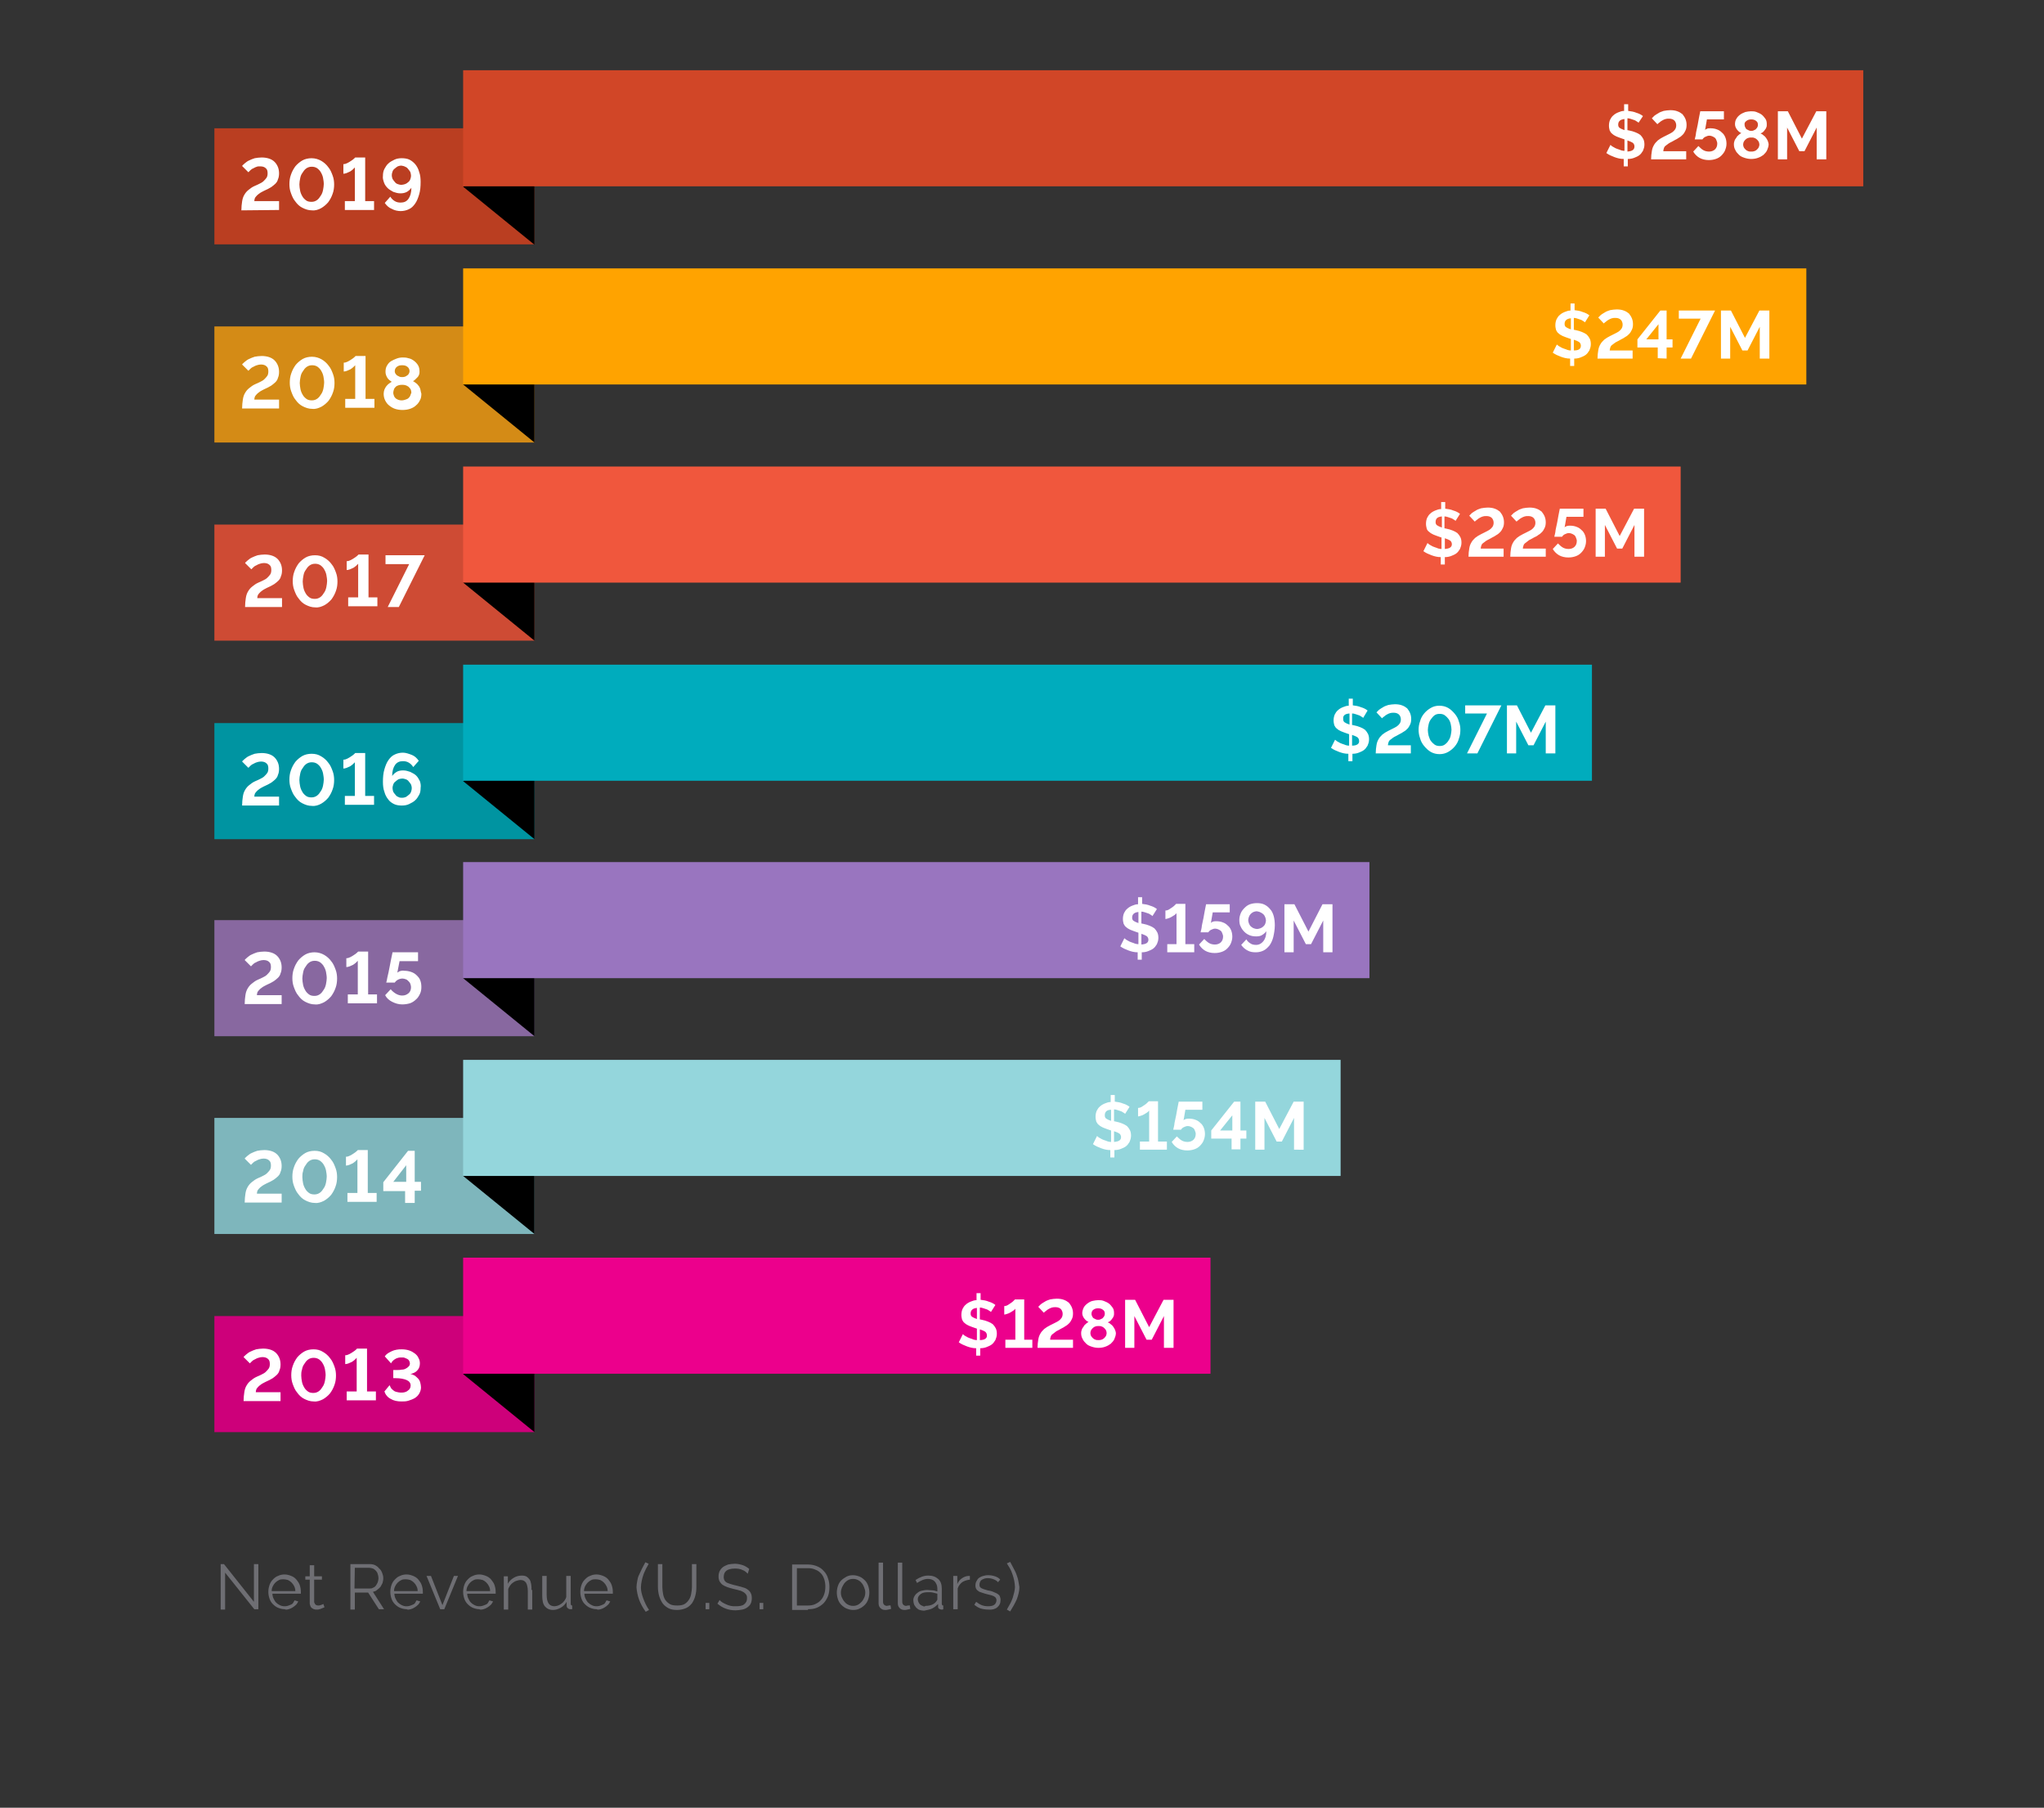
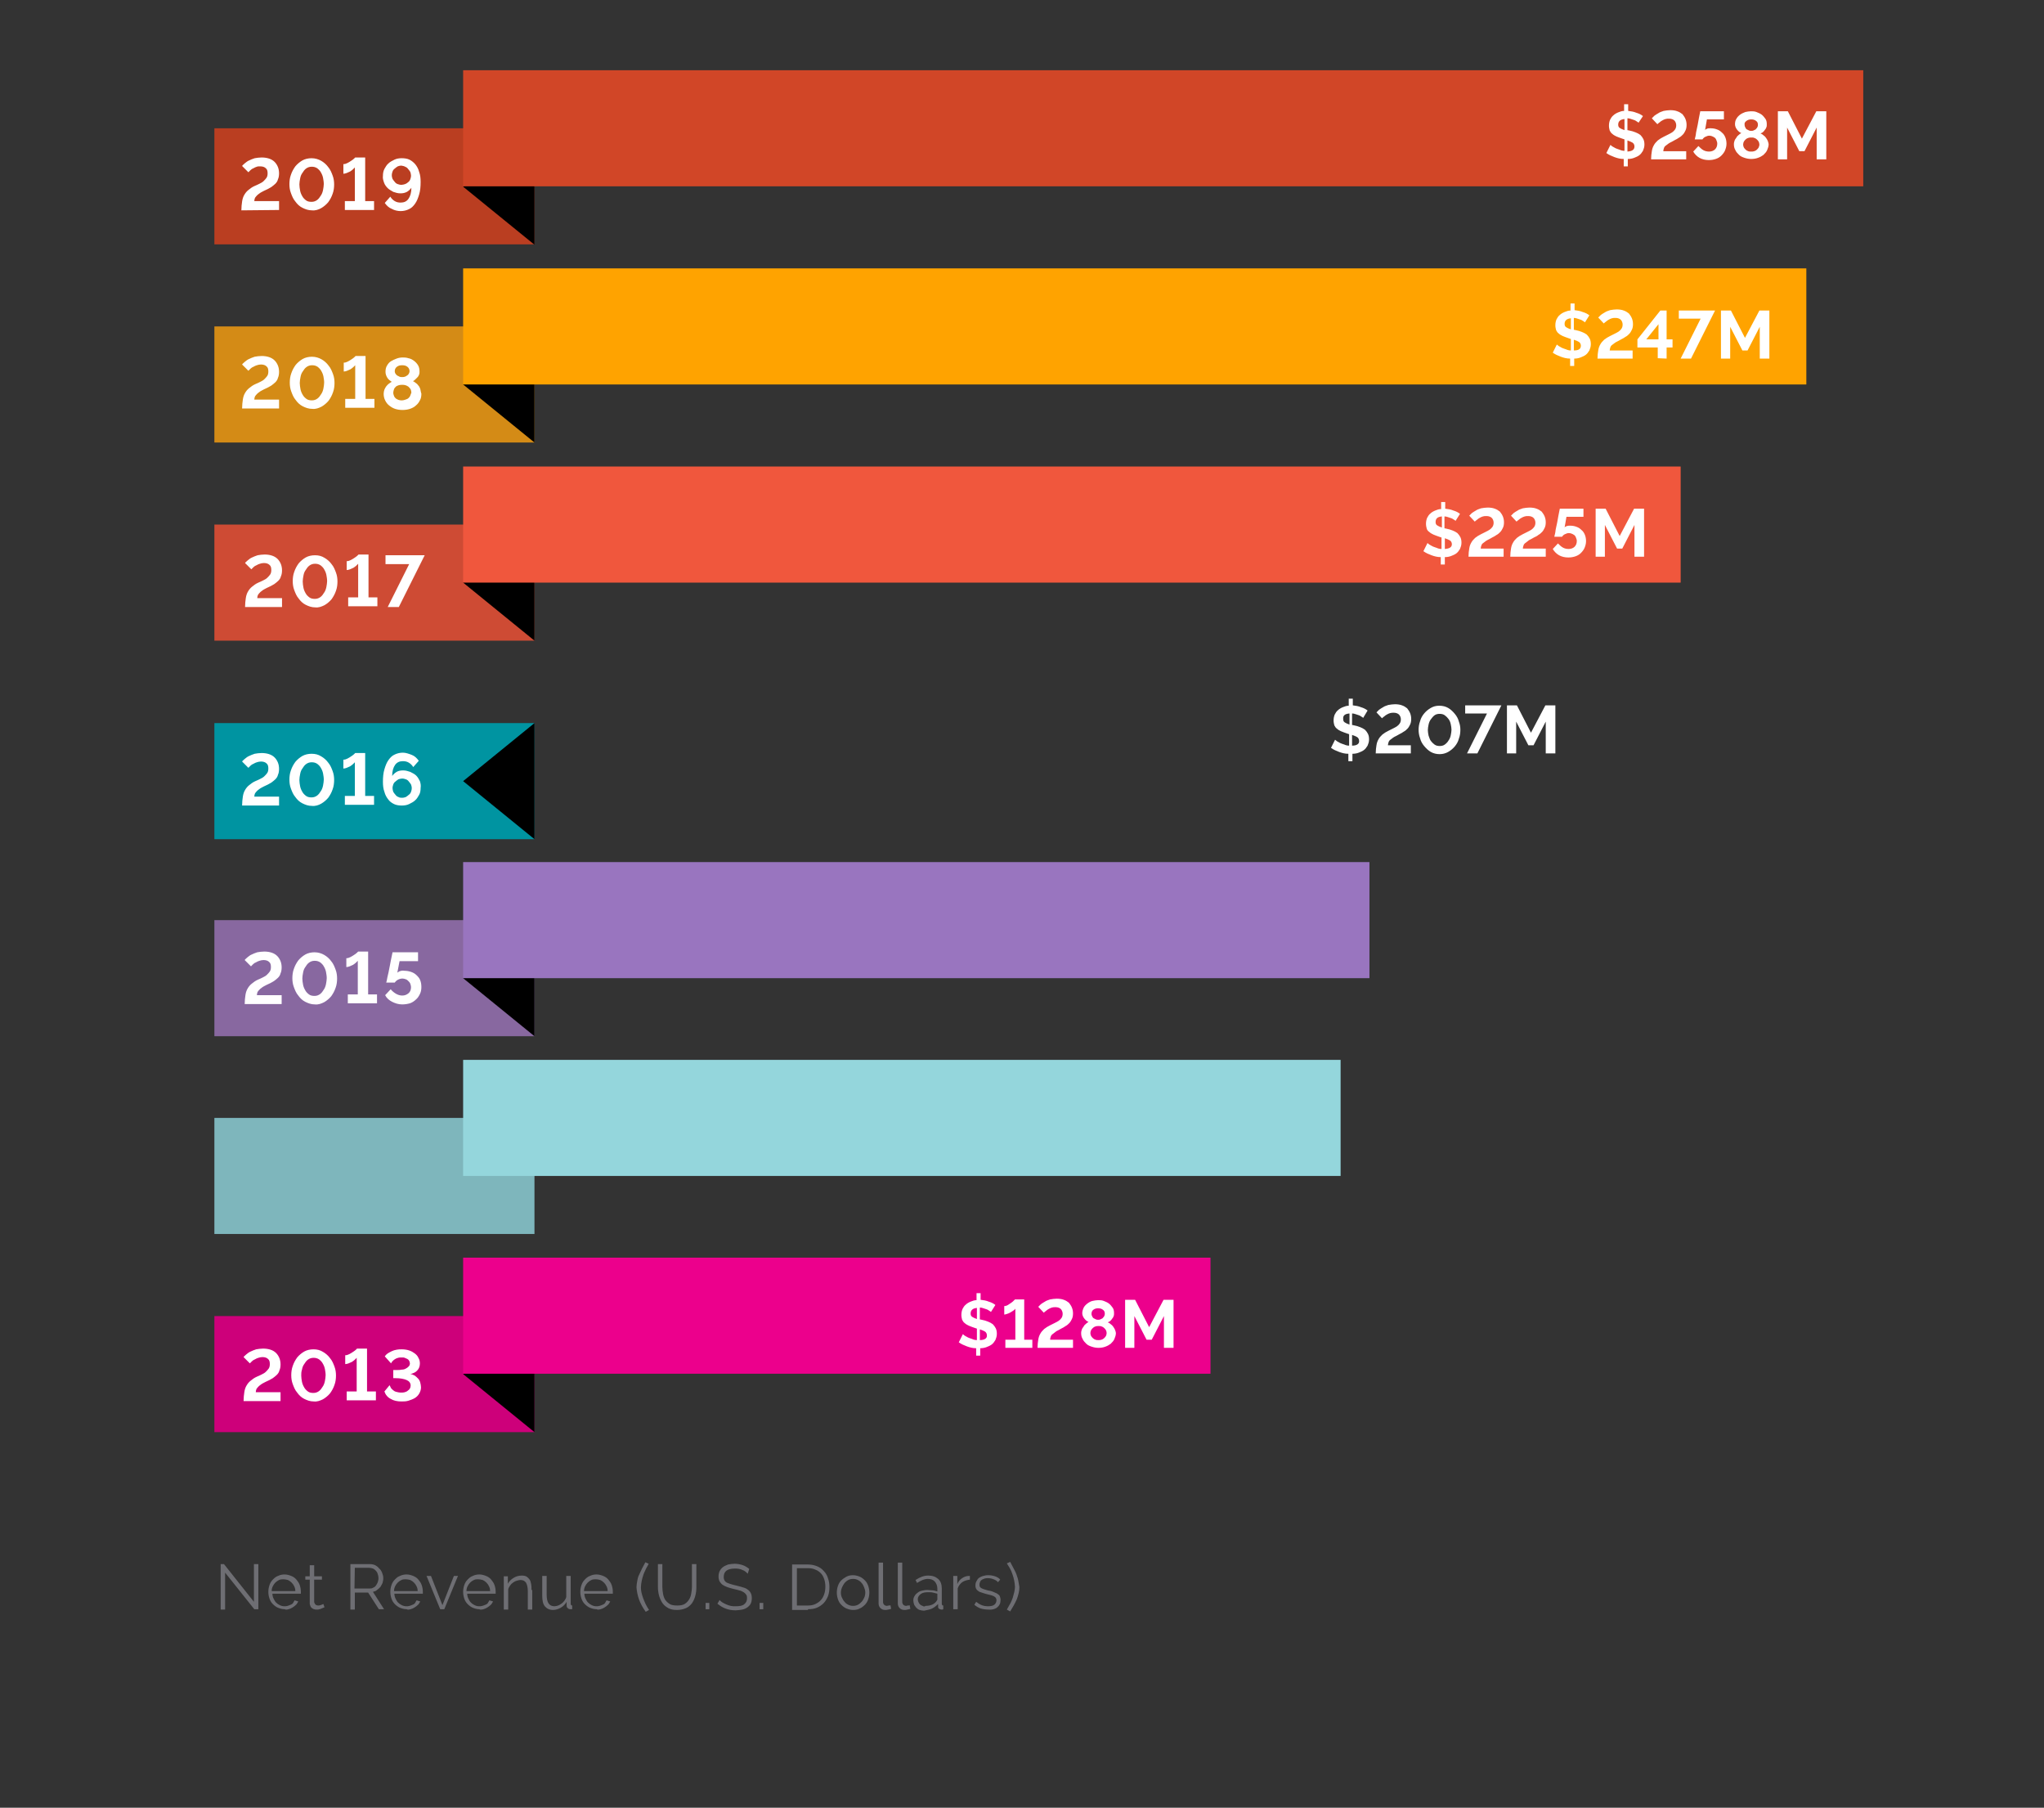
<svg xmlns="http://www.w3.org/2000/svg" version="1.1" id="Layer_1" x="0px" y="0px" viewBox="0 0 553 489" style="enable-background:new 0 0 553 489;" xml:space="preserve">
  <rect x="0" y="0" width="553" height="489" fill="#333333" stroke="none" />
  <style type="text/css">
	.st0{fill:#6E6E73;}
	.st1{fill:#CD007A;}
	.st2{fill:#EC008C;}
	.st3{fill:#FFFFFF;}
	.st4{fill:#7EB6BC;}
	.st5{fill:#94D6DC;}
	.st6{fill:#0094A1;}
	.st7{fill:#00ACBD;}
	.st8{fill:#CE4B34;}
	.st9{fill:#F0573D;}
	.st10{fill:#BA3E21;}
	.st11{fill:#D14627;}
	.st12{fill:#D48B16;}
	.st13{fill:#FFA300;}
	.st14{fill:#8868A0;}
	.st15{fill:#9975BF;}
</style>
  <path class="st0" d="M275.5,427.6c-0.1-0.6-0.3-1.1-0.5-1.7s-0.5-1.1-0.8-1.7s-0.6-1.1-0.9-1.7l-0.9,0.4c0.2,0.3,0.5,0.8,0.8,1.3  s0.5,1,0.7,1.6s0.4,1.2,0.5,1.8c0.1,0.6,0.2,1.2,0.2,1.7c0,0.4-0.1,0.9-0.2,1.4s-0.3,1-0.4,1.5c-0.2,0.5-0.4,1.1-0.7,1.6  s-0.6,1.1-0.9,1.6l0.9,0.5c0.7-1.1,1.3-2.2,1.8-3.3c0.4-1.1,0.7-2.2,0.7-3.3C275.7,428.8,275.6,428.2,275.5,427.6 M269.8,434.8  c0.6-0.5,0.9-1.1,0.9-2c0-0.4-0.1-0.7-0.2-1s-0.4-0.5-0.7-0.7s-0.7-0.3-1.1-0.5s-0.9-0.3-1.5-0.4c-0.4-0.1-0.7-0.2-1-0.3  c-0.3-0.1-0.5-0.2-0.7-0.3c-0.2-0.1-0.3-0.2-0.4-0.4c-0.1-0.1-0.1-0.3-0.1-0.6c0-0.3,0.1-0.5,0.2-0.8c0.1-0.2,0.3-0.4,0.5-0.5  s0.4-0.2,0.7-0.3c0.3-0.1,0.6-0.1,0.9-0.1c0.5,0,1,0.1,1.5,0.3s0.9,0.4,1.2,0.8l0.6-0.7c-0.3-0.4-0.8-0.7-1.4-0.9  c-0.6-0.2-1.2-0.3-1.9-0.3c-0.5,0-0.9,0.1-1.3,0.2c-0.4,0.1-0.8,0.3-1.1,0.5c-0.3,0.2-0.5,0.5-0.7,0.9c-0.2,0.3-0.3,0.7-0.3,1.2  c0,0.4,0.1,0.7,0.2,0.9s0.3,0.4,0.6,0.6c0.2,0.2,0.6,0.3,0.9,0.4c0.4,0.1,0.8,0.3,1.3,0.4c0.4,0.1,0.8,0.2,1.2,0.3  c0.3,0.1,0.6,0.2,0.8,0.3c0.2,0.1,0.4,0.3,0.5,0.4c0.1,0.2,0.2,0.4,0.2,0.6c0,0.5-0.2,1-0.6,1.3s-1,0.4-1.7,0.4  c-0.6,0-1.2-0.1-1.7-0.3c-0.5-0.2-1-0.5-1.5-0.9l-0.5,0.8c0.5,0.4,1.1,0.8,1.7,1c0.7,0.2,1.4,0.3,2.1,0.3  C268.3,435.5,269.2,435.3,269.8,434.8 M262.3,426.3c-0.1,0-0.1,0-0.2,0c-0.6,0-1.2,0.2-1.8,0.6c-0.6,0.4-1,0.9-1.3,1.6v-2.2h-1.1v9  h1.2v-5.6c0.2-0.7,0.7-1.3,1.2-1.7c0.6-0.4,1.3-0.6,2.1-0.7v-1H262.3z M249.6,434.4c-0.3-0.1-0.5-0.2-0.7-0.4  c-0.2-0.2-0.3-0.4-0.4-0.6c-0.1-0.2-0.2-0.5-0.2-0.8c0-0.6,0.3-1,0.8-1.4s1.2-0.5,2-0.5c0.4,0,0.9,0,1.3,0.1  c0.4,0.1,0.8,0.2,1.2,0.3v1.5c0,0.1,0,0.2-0.1,0.3c-0.1,0.1-0.1,0.2-0.2,0.3c-0.3,0.4-0.7,0.7-1.2,0.9c-0.5,0.2-1.1,0.3-1.7,0.3  C250.2,434.6,249.9,434.6,249.6,434.4 M252.2,435.1c0.6-0.3,1.1-0.7,1.6-1.2v0.7c0,0.3,0.1,0.5,0.3,0.6s0.4,0.2,0.7,0.2  c0.1,0,0.3,0,0.4-0.1v-1c-0.3,0-0.4-0.2-0.4-0.5v-4.1c0-1.1-0.3-2-1-2.6s-1.5-0.9-2.7-0.9c-1.1,0-2.2,0.4-3.4,1.2l0.4,0.8  c0.5-0.3,1-0.6,1.5-0.8s1-0.3,1.4-0.3c0.8,0,1.4,0.2,1.9,0.7c0.4,0.5,0.7,1.1,0.7,1.9v0.8c-0.4-0.1-0.8-0.3-1.3-0.3  s-0.9-0.1-1.4-0.1c-0.6,0-1.1,0.1-1.5,0.2c-0.5,0.1-0.9,0.3-1.2,0.6c-0.3,0.2-0.6,0.5-0.8,0.9c-0.2,0.3-0.3,0.7-0.3,1.1  s0.1,0.8,0.2,1.1c0.1,0.3,0.4,0.6,0.6,0.9c0.3,0.3,0.6,0.5,0.9,0.6c0.4,0.1,0.8,0.2,1.2,0.2C250.9,435.5,251.6,435.4,252.2,435.1   M242.9,433.7c0,0.6,0.2,1,0.5,1.3s0.7,0.5,1.3,0.5c0.2,0,0.5,0,0.8-0.1s0.6-0.1,0.8-0.2l-0.2-1c-0.1,0.1-0.3,0.1-0.5,0.1  s-0.3,0.1-0.4,0.1c-0.3,0-0.6-0.1-0.8-0.3c-0.2-0.2-0.3-0.5-0.3-0.8v-10.6h-1.2L242.9,433.7L242.9,433.7z M237.7,433.7  c0,0.6,0.2,1,0.5,1.3s0.7,0.5,1.3,0.5c0.2,0,0.5,0,0.8-0.1s0.6-0.1,0.8-0.2l-0.2-1c-0.1,0.1-0.3,0.1-0.5,0.1s-0.3,0.1-0.4,0.1  c-0.3,0-0.6-0.1-0.8-0.3c-0.2-0.2-0.3-0.5-0.3-0.8v-10.6h-1.2L237.7,433.7L237.7,433.7z M227.8,429.4c0.2-0.4,0.4-0.8,0.7-1.2  c0.3-0.3,0.6-0.6,1-0.8s0.8-0.3,1.3-0.3s0.9,0.1,1.3,0.3c0.4,0.2,0.7,0.4,1,0.8c0.3,0.3,0.5,0.7,0.7,1.2s0.3,0.9,0.3,1.4  s-0.1,1-0.3,1.4s-0.4,0.8-0.7,1.1s-0.6,0.6-1,0.8c-0.4,0.2-0.8,0.3-1.3,0.3s-0.9-0.1-1.3-0.3c-0.4-0.2-0.7-0.4-1-0.8  c-0.3-0.3-0.5-0.7-0.7-1.1s-0.3-0.9-0.3-1.4S227.6,429.9,227.8,429.4 M232.6,435.1c0.5-0.2,1-0.6,1.4-1s0.7-0.9,0.9-1.5  s0.3-1.2,0.3-1.8c0-0.6-0.1-1.2-0.3-1.8c-0.2-0.6-0.5-1.1-0.9-1.5s-0.9-0.8-1.4-1s-1.1-0.4-1.8-0.4s-1.2,0.1-1.8,0.4  c-0.5,0.3-1,0.6-1.4,1s-0.7,0.9-0.9,1.5s-0.3,1.2-0.3,1.8c0,0.6,0.1,1.2,0.3,1.8c0.2,0.6,0.5,1.1,0.9,1.5s0.9,0.8,1.4,1  s1.1,0.4,1.8,0.4S232.1,435.4,232.6,435.1 M223,431.2c-0.2,0.6-0.5,1.2-0.9,1.6c-0.4,0.5-0.9,0.8-1.5,1.1c-0.6,0.3-1.3,0.4-2,0.4h-3  v-10.1h3c0.7,0,1.4,0.1,2,0.4c0.6,0.2,1.1,0.6,1.5,1s0.7,1,0.9,1.6s0.3,1.3,0.3,2C223.3,429.9,223.2,430.6,223,431.2 M218.6,435.3  c0.9,0,1.7-0.1,2.4-0.4s1.3-0.7,1.8-1.2s0.9-1.2,1.2-1.9c0.3-0.8,0.4-1.6,0.4-2.5c0-0.8-0.1-1.6-0.4-2.4c-0.2-0.7-0.6-1.4-1.1-1.9  c-0.5-0.6-1.1-1-1.8-1.3s-1.6-0.5-2.6-0.5h-4.2v12.3h4.3V435.3z M206.5,433.6h-1v1.7h1V433.6z M202.7,424.4c-0.5-0.4-1.1-0.8-1.7-1  c-0.6-0.2-1.4-0.4-2.2-0.4c-0.6,0-1.2,0.1-1.8,0.2c-0.5,0.2-1,0.4-1.4,0.7c-0.4,0.3-0.7,0.7-0.9,1.1s-0.3,0.9-0.3,1.5  c0,0.5,0.1,0.9,0.3,1.3c0.2,0.3,0.4,0.6,0.8,0.9c0.3,0.2,0.7,0.4,1.2,0.6s1,0.3,1.7,0.5c0.6,0.1,1.1,0.3,1.6,0.4s0.8,0.3,1.2,0.5  c0.3,0.2,0.5,0.4,0.7,0.7c0.2,0.3,0.2,0.6,0.2,1c0,0.7-0.3,1.2-0.8,1.6s-1.3,0.5-2.3,0.5c-0.5,0-0.9,0-1.3-0.1s-0.8-0.2-1.2-0.4  s-0.7-0.3-1-0.5s-0.6-0.4-0.8-0.7l-0.6,1c1.4,1.2,3,1.8,4.9,1.8c0.6,0,1.2-0.1,1.8-0.2c0.5-0.1,1-0.3,1.4-0.6c0.4-0.3,0.7-0.6,0.9-1  s0.3-0.9,0.3-1.5s-0.1-1-0.3-1.4s-0.5-0.7-0.8-0.9c-0.4-0.3-0.8-0.5-1.3-0.6c-0.5-0.2-1.1-0.3-1.8-0.5c-0.6-0.1-1.1-0.3-1.5-0.4  s-0.8-0.3-1.1-0.4c-0.3-0.2-0.5-0.4-0.6-0.6s-0.2-0.5-0.2-0.9c0-0.7,0.2-1.3,0.7-1.7s1.3-0.6,2.4-0.6c0.7,0,1.4,0.1,2,0.4  c0.6,0.2,1,0.6,1.4,1L202.7,424.4z M191.9,433.6h-1v1.7h1V433.6z M181.2,433.9c-0.5-0.3-0.9-0.7-1.2-1.1c-0.3-0.5-0.5-1-0.6-1.6  s-0.2-1.2-0.2-1.9v-6.2H178v6.2c0,0.8,0.1,1.5,0.3,2.3c0.2,0.7,0.5,1.4,0.9,2s0.9,1,1.6,1.4c0.7,0.4,1.5,0.5,2.4,0.5  s1.7-0.2,2.4-0.5s1.2-0.8,1.6-1.3c0.4-0.6,0.7-1.2,0.9-2c0.2-0.7,0.3-1.5,0.3-2.4v-6.2h-1.2v6.2c0,0.6-0.1,1.2-0.2,1.8  c-0.1,0.6-0.3,1.2-0.6,1.6c-0.3,0.5-0.7,0.9-1.2,1.2c-0.5,0.3-1.2,0.4-1.9,0.4C182.3,434.3,181.7,434.2,181.2,433.9 M172.9,432.7  c0.4,1.1,1,2.2,1.8,3.3l0.9-0.5c-0.7-1-1.2-2.1-1.6-3.2c-0.4-1.1-0.6-2-0.6-2.9c0-0.6,0.1-1.1,0.2-1.7c0.1-0.6,0.3-1.2,0.5-1.8  c0.2-0.6,0.5-1.1,0.7-1.6c0.3-0.5,0.5-0.9,0.7-1.3l-0.9-0.4c-0.3,0.6-0.6,1.1-0.9,1.7c-0.3,0.6-0.5,1.1-0.8,1.7s-0.4,1.1-0.5,1.7  s-0.2,1.1-0.2,1.7C172.3,430.5,172.5,431.6,172.9,432.7 M158,430.4c0-0.5,0.1-0.9,0.3-1.3s0.4-0.7,0.7-1s0.6-0.5,1-0.7  s0.8-0.2,1.2-0.2s0.8,0.1,1.2,0.2c0.4,0.2,0.7,0.4,1,0.7c0.3,0.3,0.5,0.6,0.7,1s0.3,0.8,0.3,1.3H158z M162.5,435.3  c0.4-0.1,0.8-0.3,1.1-0.5s0.6-0.4,0.9-0.7c0.3-0.3,0.4-0.6,0.6-0.9l-1-0.3c-0.1,0.2-0.3,0.5-0.4,0.7s-0.4,0.4-0.7,0.5  c-0.2,0.1-0.5,0.2-0.8,0.3s-0.6,0.1-0.9,0.1c-0.4,0-0.8-0.1-1.2-0.3c-0.4-0.2-0.7-0.4-1-0.7c-0.3-0.3-0.5-0.7-0.7-1.1  s-0.3-0.9-0.3-1.3h7.7c0,0,0-0.1,0-0.2v-0.3c0-0.6-0.1-1.2-0.3-1.8c-0.2-0.6-0.5-1-0.9-1.5s-0.9-0.8-1.4-1s-1.1-0.4-1.8-0.4  c-0.6,0-1.2,0.1-1.8,0.4c-0.6,0.2-1,0.6-1.4,1s-0.7,0.9-0.9,1.5s-0.3,1.2-0.3,1.8c0,0.6,0.1,1.2,0.3,1.8s0.5,1.1,0.9,1.5  s0.9,0.8,1.4,1s1.1,0.4,1.8,0.4C161.7,435.5,162.1,435.4,162.5,435.3 M151.7,434.9c0.7-0.4,1.2-0.9,1.6-1.6v1c0,0.3,0.1,0.6,0.3,0.7  c0.2,0.2,0.4,0.3,0.7,0.3h0.2c0.1,0,0.2,0,0.3,0v-1c-0.3,0-0.4-0.2-0.4-0.5v-7.5h-1.2v5.7c-0.1,0.4-0.3,0.7-0.5,1s-0.5,0.6-0.8,0.8  c-0.3,0.2-0.6,0.4-0.9,0.5c-0.3,0.1-0.7,0.2-1,0.2c-1.4,0-2.1-1-2.1-3.1v-5.1h-1.2v5.3c0,1.3,0.2,2.3,0.7,2.9s1.2,1,2.2,1  C150.3,435.5,151,435.3,151.7,434.9 M143.8,430.1c0-0.6,0-1.1-0.1-1.6s-0.2-0.9-0.4-1.2c-0.2-0.3-0.5-0.6-0.8-0.8  c-0.3-0.2-0.8-0.3-1.3-0.3c-0.8,0-1.6,0.2-2.2,0.6c-0.7,0.4-1.2,0.9-1.6,1.6v-2h-1.1v9h1.2v-5.5c0.1-0.4,0.3-0.7,0.5-1  s0.5-0.6,0.8-0.8c0.3-0.2,0.6-0.4,1-0.5c0.3-0.1,0.7-0.2,1-0.2c0.7,0,1.1,0.2,1.5,0.7c0.3,0.5,0.5,1.3,0.5,2.3v5h1.2v-5.3H143.8z   M126.2,430.4c0-0.5,0.1-0.9,0.3-1.3c0.2-0.4,0.4-0.7,0.7-1c0.3-0.3,0.6-0.5,1-0.7c0.4-0.2,0.8-0.2,1.2-0.2s0.8,0.1,1.2,0.2  c0.4,0.2,0.7,0.4,1,0.7c0.3,0.3,0.5,0.6,0.7,1s0.3,0.8,0.3,1.3H126.2z M130.8,435.3c0.4-0.1,0.8-0.3,1.1-0.5  c0.3-0.2,0.6-0.4,0.9-0.7c0.3-0.3,0.4-0.6,0.6-0.9l-1-0.3c-0.1,0.2-0.3,0.5-0.4,0.7s-0.4,0.4-0.7,0.5c-0.2,0.1-0.5,0.2-0.8,0.3  c-0.3,0.1-0.6,0.1-0.9,0.1c-0.4,0-0.8-0.1-1.2-0.3c-0.4-0.2-0.7-0.4-1-0.7c-0.3-0.3-0.5-0.7-0.7-1.1s-0.3-0.9-0.3-1.3h7.7  c0,0,0-0.1,0-0.2v-0.3c0-0.6-0.1-1.2-0.3-1.8c-0.2-0.6-0.5-1-0.9-1.5s-0.9-0.8-1.4-1s-1.1-0.4-1.8-0.4c-0.6,0-1.2,0.1-1.8,0.4  c-0.6,0.2-1,0.6-1.4,1s-0.7,0.9-0.9,1.5c-0.2,0.6-0.3,1.2-0.3,1.8c0,0.6,0.1,1.2,0.3,1.8c0.2,0.6,0.5,1.1,0.9,1.5s0.9,0.8,1.4,1  c0.5,0.2,1.1,0.4,1.8,0.4C129.9,435.5,130.4,435.4,130.8,435.3 M120.2,435.3l3.7-9h-1.1l-3.1,7.9l-3.1-7.9h-1.2l3.7,9H120.2z   M106.6,430.4c0-0.5,0.1-0.9,0.3-1.3c0.2-0.4,0.4-0.7,0.7-1c0.3-0.3,0.6-0.5,1-0.7s0.8-0.2,1.2-0.2s0.8,0.1,1.2,0.2  c0.4,0.2,0.7,0.4,1,0.7c0.3,0.3,0.5,0.6,0.7,1s0.3,0.8,0.3,1.3H106.6z M111.1,435.3c0.4-0.1,0.8-0.3,1.1-0.5s0.6-0.4,0.9-0.7  c0.3-0.3,0.4-0.6,0.6-0.9l-1-0.3c-0.1,0.2-0.3,0.5-0.4,0.7s-0.4,0.4-0.7,0.5c-0.2,0.1-0.5,0.2-0.8,0.3c-0.3,0.1-0.6,0.1-0.9,0.1  c-0.4,0-0.8-0.1-1.2-0.3c-0.4-0.2-0.7-0.4-1-0.7c-0.3-0.3-0.5-0.7-0.7-1.1s-0.3-0.9-0.3-1.3h7.7c0,0,0-0.1,0-0.2v-0.3  c0-0.6-0.1-1.2-0.3-1.8c-0.2-0.6-0.5-1-0.9-1.5s-0.9-0.8-1.4-1s-1.1-0.4-1.8-0.4c-0.6,0-1.2,0.1-1.8,0.4c-0.6,0.2-1,0.6-1.4,1  s-0.7,0.9-0.9,1.5c-0.2,0.6-0.3,1.2-0.3,1.8c0,0.6,0.1,1.2,0.3,1.8c0.2,0.6,0.5,1.1,0.9,1.5s0.9,0.8,1.4,1s1.1,0.4,1.8,0.4  C110.3,435.5,110.7,435.4,111.1,435.3 M96,424.1h3.9c0.3,0,0.7,0.1,1,0.2s0.6,0.4,0.8,0.6s0.4,0.5,0.5,0.9c0.1,0.3,0.2,0.7,0.2,1.1  s-0.1,0.7-0.2,1.1c-0.1,0.3-0.3,0.6-0.5,0.9s-0.5,0.5-0.8,0.6c-0.3,0.2-0.6,0.2-1,0.2h-4L96,424.1L96,424.1z M96,435.3v-4.5h3.6  l2.9,4.5h1.4l-3-4.7c0.4-0.1,0.8-0.2,1.1-0.5c0.3-0.2,0.6-0.5,0.9-0.8c0.2-0.3,0.4-0.7,0.6-1.1c0.1-0.4,0.2-0.8,0.2-1.3  s-0.1-0.9-0.3-1.4s-0.4-0.9-0.8-1.2c-0.3-0.4-0.7-0.7-1.1-0.9s-0.9-0.3-1.5-0.3h-5.2v12.3H96V435.3z M87.5,433.9  c-0.1,0-0.2,0.1-0.5,0.2s-0.5,0.2-0.9,0.2c-0.3,0-0.5-0.1-0.7-0.2c-0.2-0.2-0.3-0.4-0.4-0.7v-6.1h2.1v-0.9H85v-3h-1.2v3h-1.2v0.9  h1.2v6.4c0,0.3,0.1,0.5,0.2,0.8c0.1,0.2,0.2,0.4,0.4,0.5c0.2,0.1,0.4,0.3,0.6,0.3c0.2,0.1,0.5,0.1,0.7,0.1s0.5,0,0.7-0.1  c0.2,0,0.4-0.1,0.6-0.2s0.3-0.1,0.5-0.2c0.1-0.1,0.2-0.1,0.3-0.1L87.5,433.9z M73.5,430.4c0-0.5,0.1-0.9,0.3-1.3  c0.2-0.4,0.4-0.7,0.7-1s0.6-0.5,1-0.7s0.8-0.2,1.2-0.2c0.4,0,0.8,0.1,1.2,0.2c0.4,0.2,0.7,0.4,1,0.7c0.3,0.3,0.5,0.6,0.7,1  s0.3,0.8,0.3,1.3H73.5z M78.1,435.3c0.4-0.1,0.8-0.3,1.1-0.5c0.3-0.2,0.6-0.4,0.9-0.7c0.3-0.3,0.4-0.6,0.6-0.9l-1-0.3  c-0.1,0.2-0.3,0.5-0.4,0.7s-0.4,0.4-0.7,0.5c-0.2,0.1-0.5,0.2-0.8,0.3c-0.3,0.1-0.6,0.1-0.9,0.1c-0.4,0-0.8-0.1-1.2-0.3  c-0.4-0.2-0.7-0.4-1-0.7c-0.3-0.3-0.5-0.7-0.7-1.1c-0.2-0.4-0.3-0.9-0.3-1.3h7.7c0,0,0-0.1,0-0.2v-0.3c0-0.6-0.1-1.2-0.3-1.8  c-0.2-0.6-0.5-1-0.9-1.5s-0.9-0.8-1.4-1s-1.1-0.4-1.8-0.4c-0.6,0-1.2,0.1-1.8,0.4c-0.6,0.2-1,0.6-1.4,1s-0.7,0.9-0.9,1.5  s-0.3,1.2-0.3,1.8c0,0.6,0.1,1.2,0.3,1.8c0.2,0.6,0.5,1.1,0.9,1.5s0.9,0.8,1.4,1s1.1,0.4,1.8,0.4C77.3,435.5,77.7,435.4,78.1,435.3   M68.8,435.3h1.1v-12.2h-1.2v10.2l-8.1-10.2h-0.9v12.3h1.2v-10L68.8,435.3z" />
  <rect x="58" y="356" class="st1" width="86.6" height="31.4" />
  <polygon points="144.6,387.4 144.6,356 125.3,371.7 " />
  <rect x="125.3" y="340.2" class="st2" width="202.2" height="31.4" />
  <path class="st3" d="M317.5,364.6v-13h-2.7l-3.9,7.4l-3.8-7.4h-2.7v13h2.5V356l3.3,6.4h1.4l3.3-6.4v8.6H317.5z M295.8,354.3  c0.4-0.3,0.8-0.4,1.3-0.4s0.9,0.1,1.3,0.4s0.5,0.6,0.5,1.1c0,0.3-0.1,0.5-0.2,0.7s-0.3,0.3-0.4,0.5c-0.2,0.1-0.4,0.2-0.6,0.3  c-0.2,0.1-0.4,0.1-0.6,0.1s-0.4,0-0.6-0.1s-0.4-0.2-0.6-0.3c-0.2-0.1-0.3-0.3-0.4-0.5s-0.2-0.4-0.2-0.7  C295.3,354.9,295.5,354.5,295.8,354.3 M299.2,361.4c-0.1,0.2-0.3,0.4-0.5,0.6s-0.4,0.3-0.7,0.4s-0.5,0.1-0.8,0.1s-0.6,0-0.8-0.1  c-0.3-0.1-0.5-0.2-0.7-0.4c-0.2-0.2-0.4-0.4-0.5-0.6s-0.2-0.5-0.2-0.8s0.1-0.6,0.2-0.8c0.1-0.2,0.3-0.4,0.5-0.6s0.4-0.3,0.7-0.4  c0.3-0.1,0.5-0.1,0.8-0.1s0.6,0,0.8,0.1c0.3,0.1,0.5,0.2,0.7,0.4c0.2,0.2,0.4,0.4,0.5,0.6s0.2,0.5,0.2,0.8  C299.4,360.9,299.3,361.2,299.2,361.4 M301.7,359.8c-0.1-0.3-0.3-0.6-0.5-0.9s-0.4-0.5-0.7-0.7c-0.2-0.2-0.5-0.4-0.8-0.5  c0.2-0.1,0.5-0.2,0.7-0.4s0.4-0.4,0.5-0.6c0.2-0.2,0.3-0.4,0.4-0.7c0.1-0.2,0.1-0.5,0.1-0.8c0-0.6-0.1-1.1-0.4-1.5s-0.6-0.8-1-1.1  c-0.4-0.3-0.9-0.5-1.4-0.7s-1-0.2-1.5-0.2s-1,0.1-1.5,0.2s-1,0.4-1.4,0.7c-0.4,0.3-0.8,0.7-1,1.1s-0.4,1-0.4,1.5s0.2,1,0.5,1.4  s0.7,0.8,1.2,1c-0.2,0.1-0.5,0.3-0.7,0.5s-0.5,0.4-0.6,0.7c-0.2,0.3-0.4,0.5-0.5,0.8s-0.2,0.6-0.2,1c0,0.6,0.1,1.1,0.4,1.6  c0.2,0.5,0.6,0.9,1,1.3s0.9,0.6,1.5,0.8c0.6,0.2,1.2,0.3,1.8,0.3c0.6,0,1.3-0.1,1.8-0.3c0.6-0.2,1.1-0.5,1.5-0.8  c0.4-0.4,0.8-0.8,1-1.3s0.4-1,0.4-1.6C301.9,360.4,301.8,360.1,301.7,359.8 M290.3,364.6v-2.2h-6.2c0-0.3,0.1-0.6,0.2-0.9  s0.3-0.5,0.6-0.7c0.3-0.2,0.6-0.5,0.9-0.7c0.4-0.2,0.8-0.4,1.3-0.7c0.4-0.2,0.8-0.4,1.2-0.7c0.4-0.2,0.7-0.5,1-0.8s0.5-0.7,0.7-1.1  s0.3-0.9,0.3-1.5s-0.1-1.1-0.3-1.6c-0.2-0.5-0.5-0.9-0.8-1.3c-0.4-0.3-0.8-0.6-1.4-0.8c-0.5-0.2-1.2-0.3-1.9-0.3  c-0.6,0-1.2,0.1-1.8,0.2c-0.5,0.2-1,0.3-1.4,0.6c-0.4,0.2-0.8,0.5-1.1,0.7c-0.3,0.3-0.5,0.5-0.7,0.7l1.5,1.6  c0.2-0.2,0.3-0.3,0.6-0.5c0.2-0.2,0.5-0.4,0.7-0.5c0.3-0.2,0.6-0.3,0.9-0.4s0.6-0.1,1-0.1c0.6,0,1.1,0.2,1.4,0.5s0.5,0.8,0.5,1.3  c0,0.4-0.1,0.8-0.3,1.1c-0.2,0.3-0.5,0.6-0.8,0.8c-0.3,0.2-0.7,0.4-1.1,0.6s-0.8,0.4-1.2,0.6c-0.6,0.3-1.1,0.6-1.6,1  c-0.4,0.4-0.8,0.8-1,1.2c-0.3,0.5-0.5,1-0.6,1.7c-0.1,0.6-0.2,1.4-0.2,2.2L290.3,364.6L290.3,364.6z M277.1,362.4v-10.9h-2.5  c0,0-0.1,0.1-0.3,0.3s-0.4,0.4-0.7,0.6c-0.3,0.2-0.6,0.4-0.9,0.6s-0.7,0.3-1,0.3v2.3c0.2,0,0.5-0.1,0.8-0.2s0.6-0.2,0.9-0.4  c0.3-0.2,0.5-0.3,0.8-0.5c0.2-0.2,0.4-0.3,0.5-0.5v8.4H272v2.2h7.3v-2.2L277.1,362.4L277.1,362.4z M264.3,353.8v3  c-0.6-0.2-1-0.4-1.3-0.6s-0.4-0.5-0.4-0.9C262.6,354.4,263.2,353.9,264.3,353.8 M265.1,362.5v-2.9c0.6,0.2,1.1,0.4,1.4,0.6  s0.5,0.6,0.5,1C267.1,362,266.4,362.5,265.1,362.5 M269.3,353c-0.5-0.4-1.1-0.7-1.8-0.9c-0.7-0.3-1.4-0.4-2.2-0.5v-1.8h-1.1v1.9  c-0.6,0-1.1,0.2-1.6,0.4c-0.5,0.2-1,0.5-1.3,0.8c-0.4,0.3-0.7,0.8-0.9,1.2c-0.2,0.5-0.3,1-0.3,1.6c0,0.5,0.1,0.9,0.2,1.3  c0.2,0.4,0.4,0.7,0.7,0.9c0.3,0.3,0.7,0.5,1.1,0.7c0.5,0.2,1,0.4,1.6,0.6c0.1,0,0.2,0.1,0.3,0.1s0.2,0.1,0.3,0.1v3.1  c-0.4,0-0.9-0.1-1.3-0.3c-0.4-0.1-0.8-0.3-1.1-0.4c-0.3-0.2-0.6-0.3-0.9-0.5c-0.2-0.2-0.4-0.3-0.5-0.4l-1.1,2.2  c0.7,0.5,1.4,0.8,2.2,1.1c0.8,0.3,1.6,0.5,2.5,0.5v2h1.1v-2c0.6,0,1.2-0.1,1.7-0.3c0.5-0.2,1-0.4,1.4-0.7c0.4-0.3,0.7-0.7,1-1.2  c0.2-0.5,0.4-1,0.4-1.7c0-0.6-0.1-1.1-0.3-1.5c-0.2-0.4-0.5-0.8-0.8-1.1c-0.4-0.3-0.8-0.5-1.3-0.7s-1.1-0.4-1.7-0.5l-0.5-0.1v-3.2  c0.4,0,0.7,0.1,1,0.2c0.3,0.1,0.6,0.2,0.9,0.3c0.3,0.1,0.5,0.3,0.7,0.4s0.3,0.2,0.4,0.3L269.3,353z" />
  <rect x="58" y="302.4" class="st4" width="86.6" height="31.4" />
-   <polygon points="144.6,333.8 144.6,302.4 125.3,318.1 " />
  <rect x="125.3" y="286.7" class="st5" width="237.4" height="31.4" />
-   <path class="st3" d="M352.7,311v-13H350l-3.9,7.4l-3.8-7.4h-2.7v13h2.5v-8.6l3.3,6.4h1.4l3.3-6.4v8.6H352.7z M333.4,301.7v4.1h-3.3  L333.4,301.7z M335.6,311v-3h1.6v-2.2h-1.6V298h-1.7l-6.2,7.8v2.2h5.5v2.9h2.4V311z M320.8,302.7c-0.3,0.1-0.5,0.2-0.6,0.4l0.5-2.9  h4.6V298h-6.4c-0.3,1.4-0.5,2.6-0.7,3.7c-0.1,0.5-0.2,0.9-0.3,1.4c-0.1,0.5-0.2,0.9-0.2,1.2c-0.1,0.4-0.1,0.7-0.2,0.9  c0,0.2-0.1,0.4-0.1,0.4h2.1c0.2-0.3,0.5-0.6,0.8-0.7c0.4-0.2,0.7-0.3,1.1-0.3c0.3,0,0.6,0.1,0.8,0.2c0.3,0.1,0.5,0.3,0.7,0.4  c0.2,0.2,0.3,0.4,0.4,0.7c0.1,0.3,0.2,0.5,0.2,0.8c0,0.7-0.2,1.2-0.6,1.6s-1,0.6-1.6,0.6c-0.5,0-1.1-0.1-1.6-0.4s-0.9-0.7-1.3-1.1  l-1.4,1.5c0.4,0.7,1,1.3,1.7,1.7c0.7,0.4,1.6,0.6,2.5,0.6c0.7,0,1.3-0.1,1.9-0.3c0.6-0.2,1.1-0.5,1.5-0.9s0.8-0.9,1-1.4  s0.4-1.1,0.4-1.8c0-0.6-0.1-1.2-0.3-1.7c-0.2-0.5-0.5-1-0.9-1.3c-0.4-0.4-0.8-0.7-1.4-0.9c-0.5-0.2-1.1-0.3-1.7-0.3  C321.4,302.6,321.1,302.6,320.8,302.7 M313.3,308.8v-10.9h-2.5c0,0-0.1,0.1-0.3,0.3s-0.4,0.4-0.7,0.6c-0.3,0.2-0.6,0.4-0.9,0.6  s-0.7,0.3-1,0.3v2.3c0.2,0,0.5-0.1,0.8-0.2s0.6-0.2,0.9-0.4c0.3-0.2,0.5-0.3,0.8-0.5c0.2-0.2,0.4-0.3,0.5-0.5v8.4h-2.5v2.2h7.3v-2.2  L313.3,308.8L313.3,308.8z M300.6,300.2v3c-0.6-0.2-1-0.4-1.3-0.6s-0.4-0.5-0.4-0.9C298.9,300.7,299.5,300.2,300.6,300.2   M301.4,308.9V306c0.6,0.2,1.1,0.4,1.4,0.6s0.5,0.6,0.5,1C303.3,308.4,302.7,308.8,301.4,308.9 M305.6,299.4  c-0.5-0.4-1.1-0.7-1.8-0.9c-0.7-0.3-1.4-0.4-2.2-0.5v-1.8h-1.1v1.9c-0.6,0-1.1,0.2-1.6,0.4c-0.5,0.2-1,0.5-1.3,0.8  c-0.4,0.3-0.7,0.8-0.9,1.2c-0.2,0.5-0.3,1-0.3,1.6c0,0.5,0.1,0.9,0.2,1.3c0.2,0.4,0.4,0.7,0.7,0.9c0.3,0.3,0.7,0.5,1.1,0.7  c0.5,0.2,1,0.4,1.6,0.6c0.1,0,0.2,0.1,0.3,0.1c0.1,0,0.2,0.1,0.3,0.1v3.1c-0.4,0-0.9-0.1-1.3-0.3c-0.4-0.1-0.8-0.3-1.1-0.4  c-0.3-0.2-0.6-0.3-0.9-0.5c-0.2-0.2-0.4-0.3-0.5-0.4l-1.1,2.2c0.7,0.5,1.4,0.8,2.2,1.1c0.8,0.3,1.6,0.5,2.5,0.5v2h1.1v-2  c0.6,0,1.2-0.1,1.7-0.3c0.5-0.2,1-0.4,1.4-0.7c0.4-0.3,0.7-0.7,1-1.2c0.2-0.5,0.4-1,0.4-1.7c0-0.6-0.1-1.1-0.3-1.5  c-0.2-0.4-0.5-0.8-0.8-1.1c-0.4-0.3-0.8-0.5-1.3-0.7s-1.1-0.4-1.7-0.5l-0.5-0.1v-3.2c0.4,0,0.7,0.1,1,0.2s0.6,0.2,0.9,0.3  c0.3,0.1,0.5,0.3,0.7,0.4s0.3,0.2,0.4,0.3L305.6,299.4z" />
  <rect x="58" y="195.6" class="st6" width="86.6" height="31.4" />
  <polygon points="144.6,227 144.6,195.6 125.3,211.3 " />
-   <rect x="125.3" y="179.8" class="st7" width="305.4" height="31.4" />
  <path class="st3" d="M420.8,203.8v-13h-2.7l-3.9,7.4l-3.8-7.4h-2.7v13h2.5v-8.6l3.3,6.4h1.4l3.3-6.4v8.6H420.8z M396.9,203.8h2.8  l6.5-13h-9.8v2.2h5.9L396.9,203.8z M386.5,196c0.1-0.5,0.3-1,0.6-1.4c0.3-0.4,0.6-0.8,1-1.1s0.9-0.4,1.4-0.4s1,0.1,1.4,0.4  c0.4,0.3,0.7,0.6,1,1s0.5,0.9,0.6,1.4s0.2,1,0.2,1.5s-0.1,0.9-0.2,1.5c-0.1,0.5-0.3,1-0.6,1.4c-0.2,0.4-0.6,0.8-1,1.1  s-0.9,0.4-1.4,0.4s-1-0.1-1.4-0.4c-0.4-0.3-0.7-0.6-1-1s-0.4-0.9-0.6-1.4c-0.1-0.5-0.2-1-0.2-1.5S386.4,196.5,386.5,196   M391.8,203.4c0.7-0.4,1.3-0.9,1.8-1.5s0.9-1.3,1.1-2.1c0.3-0.8,0.4-1.6,0.4-2.4c0-0.7-0.1-1.4-0.4-2.2c-0.2-0.8-0.6-1.5-1.1-2.1  s-1.1-1.2-1.8-1.6c-0.7-0.4-1.5-0.6-2.4-0.6s-1.6,0.2-2.3,0.6c-0.7,0.4-1.3,0.9-1.8,1.5s-0.9,1.3-1.1,2.1c-0.3,0.8-0.4,1.6-0.4,2.3  s0.1,1.5,0.4,2.3c0.2,0.8,0.6,1.5,1.1,2.1s1.1,1.2,1.8,1.6c0.7,0.4,1.5,0.6,2.4,0.6C390.3,204,391.1,203.8,391.8,203.4 M381.7,203.8  v-2.2h-6.2c0-0.3,0.1-0.6,0.2-0.9c0.1-0.3,0.3-0.5,0.6-0.7c0.3-0.2,0.6-0.5,1-0.7s0.8-0.4,1.3-0.7c0.4-0.2,0.8-0.4,1.2-0.7  c0.4-0.2,0.7-0.5,1-0.8s0.5-0.7,0.7-1.1c0.2-0.4,0.3-0.9,0.3-1.5s-0.1-1.1-0.3-1.6c-0.2-0.5-0.5-0.9-0.8-1.3  c-0.4-0.3-0.8-0.6-1.4-0.8c-0.5-0.2-1.2-0.3-1.9-0.3c-0.6,0-1.2,0.1-1.8,0.2c-0.5,0.2-1,0.3-1.4,0.6c-0.4,0.2-0.8,0.5-1.1,0.7  c-0.3,0.3-0.5,0.5-0.7,0.7l1.5,1.6c0.2-0.2,0.3-0.3,0.6-0.5c0.2-0.2,0.5-0.4,0.7-0.5c0.3-0.2,0.6-0.3,0.9-0.4c0.3-0.1,0.6-0.1,1-0.1  c0.6,0,1.1,0.2,1.4,0.5s0.5,0.8,0.5,1.3c0,0.4-0.1,0.8-0.3,1.1c-0.2,0.3-0.5,0.6-0.8,0.8s-0.7,0.4-1.1,0.6c-0.4,0.2-0.8,0.4-1.2,0.6  c-0.6,0.3-1.1,0.6-1.6,1c-0.4,0.4-0.8,0.8-1,1.2c-0.3,0.5-0.5,1-0.6,1.7c-0.1,0.6-0.2,1.4-0.2,2.2L381.7,203.8L381.7,203.8z   M365.1,193v3c-0.6-0.2-1-0.4-1.3-0.6c-0.3-0.2-0.4-0.5-0.4-0.9C363.3,193.5,363.9,193.1,365.1,193 M365.8,201.7v-2.9  c0.6,0.2,1.1,0.4,1.4,0.6c0.3,0.2,0.5,0.6,0.5,1C367.8,201.2,367.1,201.7,365.8,201.7 M370,192.2c-0.5-0.4-1.1-0.7-1.8-0.9  c-0.7-0.3-1.4-0.4-2.2-0.5V189h-1.1v1.9c-0.6,0-1.1,0.2-1.6,0.4s-1,0.5-1.3,0.8c-0.4,0.3-0.7,0.8-0.9,1.2c-0.2,0.5-0.3,1-0.3,1.6  c0,0.5,0.1,0.9,0.2,1.3c0.2,0.4,0.4,0.7,0.7,0.9c0.3,0.3,0.7,0.5,1.1,0.7c0.5,0.2,1,0.4,1.6,0.6c0.1,0,0.2,0.1,0.3,0.1  c0.1,0,0.2,0.1,0.3,0.1v3.1c-0.4,0-0.9-0.1-1.3-0.3c-0.4-0.1-0.8-0.3-1.1-0.4c-0.3-0.2-0.6-0.3-0.9-0.5c-0.2-0.2-0.4-0.3-0.5-0.4  l-1.1,2.2c0.7,0.5,1.4,0.8,2.2,1.1c0.8,0.3,1.6,0.5,2.5,0.5v2h1.1v-2c0.6,0,1.2-0.1,1.7-0.3s1-0.4,1.4-0.7s0.7-0.7,1-1.2  c0.2-0.5,0.4-1,0.4-1.7c0-0.6-0.1-1.1-0.3-1.5c-0.2-0.4-0.5-0.8-0.8-1.1c-0.4-0.3-0.8-0.5-1.3-0.7s-1.1-0.4-1.7-0.5l-0.5-0.1V193  c0.4,0,0.7,0.1,1,0.2c0.3,0.1,0.6,0.2,0.9,0.3s0.5,0.3,0.7,0.4c0.2,0.1,0.3,0.2,0.4,0.3L370,192.2z" />
  <rect x="58" y="141.9" class="st8" width="86.6" height="31.4" />
  <polygon points="144.6,173.3 144.6,141.9 125.3,157.6 " />
  <rect x="125.3" y="126.2" class="st9" width="329.4" height="31.4" />
  <path class="st3" d="M444.8,150.6v-13h-2.7l-3.9,7.4l-3.8-7.4h-2.7v13h2.5V142l3.3,6.4h1.4l3.3-6.4v8.6H444.8z M423.9,142.3  c-0.3,0.1-0.5,0.2-0.6,0.4l0.5-2.9h4.6v-2.2H422c-0.3,1.4-0.5,2.6-0.7,3.7c-0.1,0.5-0.2,0.9-0.3,1.4c-0.1,0.5-0.2,0.9-0.2,1.2  c-0.1,0.4-0.1,0.7-0.2,0.9c0,0.2-0.1,0.4-0.1,0.4h2.1c0.2-0.3,0.5-0.6,0.8-0.7c0.4-0.2,0.7-0.3,1.1-0.3c0.3,0,0.6,0.1,0.8,0.2  c0.3,0.1,0.5,0.3,0.7,0.4c0.2,0.2,0.3,0.4,0.4,0.7s0.2,0.5,0.2,0.8c0,0.7-0.2,1.2-0.6,1.6c-0.4,0.4-1,0.6-1.6,0.6  c-0.5,0-1.1-0.1-1.6-0.4c-0.5-0.3-0.9-0.7-1.3-1.1l-1.4,1.5c0.4,0.7,1,1.3,1.7,1.7s1.6,0.6,2.5,0.6c0.7,0,1.3-0.1,1.9-0.3  s1.1-0.5,1.5-0.9s0.8-0.9,1-1.4s0.4-1.1,0.4-1.8c0-0.6-0.1-1.2-0.3-1.7c-0.2-0.5-0.5-1-0.9-1.3c-0.4-0.4-0.8-0.7-1.4-0.9  c-0.5-0.2-1.1-0.3-1.7-0.3C424.5,142.2,424.2,142.2,423.9,142.3 M418.2,150.6v-2.2H412c0-0.3,0.1-0.6,0.2-0.9  c0.1-0.3,0.3-0.5,0.6-0.7c0.3-0.2,0.6-0.5,0.9-0.7c0.4-0.2,0.8-0.4,1.3-0.7c0.4-0.2,0.9-0.4,1.2-0.7c0.4-0.2,0.7-0.5,1-0.8  s0.5-0.7,0.7-1.1c0.2-0.4,0.3-0.9,0.3-1.5s-0.1-1.1-0.3-1.6c-0.2-0.5-0.5-0.9-0.8-1.3c-0.4-0.3-0.8-0.6-1.4-0.8  c-0.5-0.2-1.2-0.3-1.9-0.3c-0.6,0-1.2,0.1-1.8,0.2c-0.5,0.2-1,0.3-1.4,0.6c-0.4,0.2-0.8,0.5-1.1,0.7c-0.3,0.3-0.5,0.5-0.7,0.7  l1.5,1.6c0.2-0.2,0.3-0.3,0.6-0.5c0.2-0.2,0.5-0.4,0.7-0.5c0.3-0.2,0.6-0.3,0.9-0.4c0.3-0.1,0.6-0.1,1-0.1c0.6,0,1.1,0.2,1.4,0.5  s0.5,0.8,0.5,1.3c0,0.4-0.1,0.8-0.3,1.1c-0.2,0.3-0.5,0.6-0.8,0.8s-0.7,0.4-1.1,0.6c-0.4,0.2-0.8,0.4-1.2,0.6  c-0.6,0.3-1.1,0.6-1.6,1c-0.4,0.4-0.8,0.8-1,1.2c-0.3,0.5-0.5,1-0.6,1.7c-0.1,0.6-0.2,1.4-0.2,2.2L418.2,150.6L418.2,150.6z   M406.8,150.6v-2.2h-6.2c0-0.3,0.1-0.6,0.2-0.9c0.1-0.3,0.3-0.5,0.6-0.7c0.3-0.2,0.6-0.5,1-0.7s0.8-0.4,1.3-0.7  c0.4-0.2,0.8-0.4,1.2-0.7c0.4-0.2,0.7-0.5,1-0.8s0.5-0.7,0.7-1.1c0.2-0.4,0.3-0.9,0.3-1.5s-0.1-1.1-0.3-1.6  c-0.2-0.5-0.5-0.9-0.8-1.3c-0.4-0.3-0.8-0.6-1.4-0.8c-0.5-0.2-1.2-0.3-1.9-0.3c-0.6,0-1.2,0.1-1.8,0.2c-0.5,0.2-1,0.3-1.4,0.6  c-0.4,0.2-0.8,0.5-1.1,0.7c-0.3,0.3-0.5,0.5-0.7,0.7l1.5,1.6c0.2-0.2,0.3-0.3,0.6-0.5c0.2-0.2,0.5-0.4,0.7-0.5  c0.3-0.2,0.6-0.3,0.9-0.4c0.3-0.1,0.6-0.1,1-0.1c0.6,0,1.1,0.2,1.4,0.5s0.5,0.8,0.5,1.3c0,0.4-0.1,0.8-0.3,1.1  c-0.2,0.3-0.5,0.6-0.8,0.8s-0.7,0.4-1.1,0.6c-0.4,0.2-0.8,0.4-1.2,0.6c-0.6,0.3-1.1,0.6-1.6,1c-0.4,0.4-0.8,0.8-1,1.2  c-0.3,0.5-0.5,1-0.6,1.7c-0.1,0.6-0.2,1.4-0.2,2.2L406.8,150.6L406.8,150.6z M390.1,139.7v3c-0.6-0.2-1-0.4-1.3-0.6  c-0.3-0.2-0.4-0.5-0.4-0.9C388.4,140.3,388.9,139.8,390.1,139.7 M390.9,148.5v-2.9c0.6,0.2,1.1,0.4,1.4,0.6c0.3,0.2,0.5,0.6,0.5,1  C392.8,148,392.2,148.4,390.9,148.5 M395,139c-0.5-0.4-1.1-0.7-1.8-0.9c-0.7-0.3-1.4-0.4-2.2-0.5v-1.8h-1.1v1.9  c-0.6,0-1.1,0.2-1.6,0.4s-1,0.5-1.3,0.8c-0.4,0.3-0.7,0.8-0.9,1.2c-0.2,0.5-0.3,1-0.3,1.6c0,0.5,0.1,0.9,0.2,1.3s0.4,0.7,0.7,0.9  c0.3,0.3,0.7,0.5,1.1,0.7c0.5,0.2,1,0.4,1.6,0.6c0.1,0,0.2,0.1,0.3,0.1c0.1,0,0.2,0.1,0.3,0.1v3.1c-0.4,0-0.9-0.1-1.3-0.3  c-0.4-0.1-0.8-0.3-1.1-0.4c-0.3-0.2-0.6-0.3-0.9-0.5c-0.2-0.2-0.4-0.3-0.5-0.4l-1.1,2.2c0.7,0.5,1.4,0.8,2.2,1.1  c0.8,0.3,1.6,0.5,2.5,0.5v2h1.1v-2c0.6,0,1.2-0.1,1.7-0.3s1-0.4,1.4-0.7s0.7-0.7,1-1.2c0.2-0.5,0.4-1,0.4-1.7c0-0.6-0.1-1.1-0.3-1.5  c-0.2-0.4-0.5-0.8-0.8-1.1c-0.4-0.3-0.8-0.5-1.3-0.7s-1.1-0.4-1.7-0.5l-0.5-0.1v-3.2c0.4,0,0.7,0.1,1,0.2c0.3,0.1,0.6,0.2,0.9,0.3  s0.5,0.3,0.7,0.4c0.2,0.1,0.3,0.2,0.4,0.3L395,139z" />
  <rect x="58" y="34.7" class="st10" width="86.6" height="31.4" />
  <polygon points="144.6,66.2 144.6,34.7 125.3,50.5 " />
  <rect x="125.3" y="19" class="st11" width="378.8" height="31.4" />
  <path class="st3" d="M494.1,43.1v-13h-2.7l-3.9,7.4l-3.8-7.4H481v13h2.5v-8.6l3.3,6.4h1.4l3.3-6.4v8.6H494.1z M472.5,32.7  c0.4-0.3,0.8-0.4,1.3-0.4s0.9,0.1,1.3,0.4s0.5,0.6,0.5,1.1c0,0.3-0.1,0.5-0.2,0.7s-0.3,0.3-0.4,0.5c-0.2,0.1-0.4,0.2-0.6,0.3  s-0.4,0.1-0.6,0.1s-0.4,0-0.6-0.1s-0.4-0.2-0.6-0.3s-0.3-0.3-0.4-0.5s-0.2-0.4-0.2-0.7C471.9,33.3,472.1,33,472.5,32.7 M475.8,39.9  c-0.1,0.2-0.3,0.4-0.5,0.6c-0.2,0.2-0.4,0.3-0.7,0.4c-0.3,0.1-0.5,0.1-0.8,0.1s-0.6,0-0.8-0.1c-0.3-0.1-0.5-0.2-0.7-0.4  s-0.4-0.4-0.5-0.6c-0.1-0.2-0.2-0.5-0.2-0.8s0.1-0.6,0.2-0.8s0.3-0.4,0.5-0.6c0.2-0.2,0.4-0.3,0.7-0.4c0.3-0.1,0.5-0.1,0.8-0.1  s0.6,0,0.8,0.1c0.3,0.1,0.5,0.2,0.7,0.4s0.4,0.4,0.5,0.6c0.1,0.2,0.2,0.5,0.2,0.8S475.9,39.6,475.8,39.9 M478.3,38.2  c-0.1-0.3-0.3-0.6-0.5-0.9c-0.2-0.3-0.4-0.5-0.7-0.7c-0.2-0.2-0.5-0.4-0.8-0.5c0.2-0.1,0.5-0.2,0.7-0.4s0.4-0.4,0.5-0.6  c0.2-0.2,0.3-0.4,0.4-0.7c0.1-0.2,0.1-0.5,0.1-0.8c0-0.6-0.1-1.1-0.4-1.5s-0.6-0.8-1-1.1s-0.9-0.5-1.4-0.7s-1-0.2-1.5-0.2  s-1,0.1-1.5,0.2c-0.5,0.2-1,0.4-1.4,0.7s-0.8,0.7-1,1.1c-0.3,0.4-0.4,1-0.4,1.5s0.2,1,0.5,1.4s0.7,0.8,1.2,1  c-0.2,0.1-0.5,0.3-0.7,0.5s-0.5,0.4-0.6,0.7c-0.2,0.3-0.4,0.5-0.5,0.8s-0.2,0.6-0.2,1c0,0.6,0.1,1.1,0.4,1.6c0.2,0.5,0.6,0.9,1,1.3  c0.4,0.4,0.9,0.6,1.5,0.8s1.2,0.3,1.8,0.3c0.6,0,1.3-0.1,1.8-0.3c0.6-0.2,1.1-0.5,1.5-0.8c0.4-0.4,0.8-0.8,1-1.3s0.4-1,0.4-1.6  C478.5,38.9,478.4,38.5,478.3,38.2 M461.9,34.8c-0.3,0.1-0.5,0.2-0.6,0.4l0.5-2.9h4.6v-2.2H460c-0.3,1.4-0.5,2.6-0.7,3.7  c-0.1,0.5-0.2,0.9-0.3,1.4c-0.1,0.5-0.2,0.9-0.2,1.2c-0.1,0.4-0.1,0.7-0.2,0.9c0,0.2-0.1,0.4-0.1,0.4h2.1c0.2-0.3,0.5-0.6,0.8-0.7  c0.4-0.2,0.7-0.3,1.1-0.3c0.3,0,0.6,0.1,0.8,0.2c0.3,0.1,0.5,0.3,0.7,0.4c0.2,0.2,0.3,0.4,0.4,0.7s0.2,0.5,0.2,0.8  c0,0.7-0.2,1.2-0.6,1.6c-0.4,0.4-1,0.6-1.6,0.6c-0.5,0-1.1-0.1-1.6-0.4c-0.5-0.3-0.9-0.7-1.3-1.1l-1.4,1.5c0.4,0.7,1,1.3,1.7,1.7  s1.6,0.6,2.5,0.6c0.7,0,1.3-0.1,1.9-0.3s1.1-0.5,1.5-0.9s0.8-0.9,1-1.4s0.4-1.1,0.4-1.8c0-0.6-0.1-1.2-0.3-1.7  c-0.2-0.5-0.5-1-0.9-1.3c-0.4-0.4-0.8-0.7-1.4-0.9c-0.5-0.2-1.1-0.3-1.7-0.3C462.5,34.7,462.1,34.7,461.9,34.8 M456.2,43.1v-2.2H450  c0-0.3,0.1-0.6,0.2-0.9c0.1-0.3,0.3-0.5,0.6-0.7c0.3-0.2,0.6-0.5,1-0.7s0.8-0.4,1.3-0.7c0.4-0.2,0.8-0.4,1.2-0.7  c0.4-0.2,0.7-0.5,1-0.8s0.5-0.7,0.7-1.1c0.2-0.4,0.3-0.9,0.3-1.5s-0.1-1.1-0.3-1.6c-0.2-0.5-0.5-0.9-0.8-1.3  c-0.4-0.3-0.8-0.6-1.4-0.8c-0.5-0.2-1.2-0.3-1.9-0.3c-0.6,0-1.2,0.1-1.8,0.2c-0.5,0.2-1,0.3-1.4,0.6c-0.4,0.2-0.8,0.5-1.1,0.7  c-0.3,0.3-0.5,0.5-0.7,0.7l1.5,1.6c0.2-0.2,0.3-0.3,0.6-0.5c0.2-0.2,0.5-0.4,0.7-0.5c0.3-0.2,0.6-0.3,0.9-0.4c0.3-0.1,0.6-0.1,1-0.1  c0.6,0,1.1,0.2,1.4,0.5s0.5,0.8,0.5,1.3c0,0.4-0.1,0.8-0.3,1.1c-0.2,0.3-0.5,0.6-0.8,0.8s-0.7,0.4-1.1,0.6c-0.4,0.2-0.8,0.4-1.2,0.6  c-0.6,0.3-1.1,0.6-1.6,1c-0.4,0.4-0.8,0.8-1,1.2c-0.3,0.5-0.5,1-0.6,1.7c-0.1,0.6-0.2,1.4-0.2,2.2C446.7,43.1,456.2,43.1,456.2,43.1  z M439.5,32.2v3c-0.6-0.2-1-0.4-1.3-0.6c-0.3-0.2-0.4-0.5-0.4-0.9C437.8,32.8,438.4,32.3,439.5,32.2 M440.3,41v-3  c0.6,0.2,1.1,0.4,1.4,0.6c0.3,0.2,0.5,0.6,0.5,1C442.2,40.5,441.6,40.9,440.3,41 M444.5,31.4c-0.5-0.4-1.1-0.7-1.8-0.9  c-0.7-0.3-1.4-0.4-2.2-0.5v-1.8h-1.1V30c-0.6,0-1.1,0.2-1.6,0.4s-1,0.5-1.3,0.8c-0.4,0.3-0.7,0.8-0.9,1.2c-0.2,0.5-0.3,1-0.3,1.6  c0,0.5,0.1,0.9,0.2,1.3c0.2,0.4,0.4,0.7,0.7,0.9c0.3,0.3,0.7,0.5,1.1,0.7c0.5,0.2,1,0.4,1.6,0.6c0.1,0,0.2,0.1,0.3,0.1  c0.1,0,0.2,0.1,0.3,0.1v3.1c-0.4,0-0.9-0.1-1.3-0.3c-0.4-0.1-0.8-0.3-1.1-0.4c-0.3-0.2-0.6-0.3-0.9-0.5c-0.2-0.2-0.4-0.3-0.5-0.4  l-1.1,2.2c0.7,0.5,1.4,0.8,2.2,1.1c0.8,0.3,1.6,0.5,2.5,0.5v2h1.1v-2c0.6,0,1.2-0.1,1.7-0.3s1-0.4,1.4-0.7s0.7-0.7,1-1.2  c0.2-0.5,0.4-1,0.4-1.7c0-0.6-0.1-1.1-0.3-1.5c-0.2-0.4-0.5-0.8-0.8-1.1c-0.4-0.3-0.8-0.5-1.3-0.7s-1.1-0.4-1.7-0.5l-0.5-0.1V32  c0.4,0,0.7,0.1,1,0.2c0.3,0.1,0.6,0.2,0.9,0.3s0.5,0.3,0.7,0.4c0.2,0.1,0.3,0.2,0.4,0.3L444.5,31.4z" />
  <rect x="58" y="88.3" class="st12" width="86.6" height="31.4" />
  <polygon points="144.6,119.7 144.6,88.3 125.3,104 " />
  <rect x="125.3" y="72.6" class="st13" width="363.4" height="31.4" />
  <path class="st3" d="M478.7,97V84H476l-3.9,7.4l-3.8-7.4h-2.7v13h2.5v-8.6l3.3,6.4h1.4l3.3-6.4V97H478.7z M454.7,97h2.8l6.5-13h-9.8  v2.2h5.9L454.7,97z M448.7,87.7v4.1h-3.3L448.7,87.7z M450.9,97v-3h1.6v-2.2h-1.6V84h-1.7l-6.2,7.8V94h5.5v2.9L450.9,97L450.9,97z   M441.7,97v-2.2h-6.2c0-0.3,0.1-0.6,0.2-0.9s0.3-0.5,0.6-0.7c0.3-0.2,0.6-0.5,1-0.7s0.8-0.4,1.3-0.7c0.4-0.2,0.8-0.4,1.2-0.7  c0.4-0.2,0.7-0.5,1-0.8s0.5-0.7,0.7-1.1s0.3-0.9,0.3-1.5s-0.1-1.1-0.3-1.6c-0.2-0.5-0.5-0.9-0.8-1.3c-0.4-0.3-0.8-0.6-1.4-0.8  c-0.5-0.2-1.2-0.3-1.9-0.3c-0.6,0-1.2,0.1-1.8,0.2c-0.5,0.2-1,0.3-1.4,0.6c-0.4,0.2-0.8,0.5-1.1,0.7c-0.3,0.3-0.5,0.5-0.7,0.7  l1.5,1.6c0.2-0.2,0.3-0.3,0.6-0.5c0.2-0.2,0.5-0.4,0.7-0.5c0.3-0.2,0.6-0.3,0.9-0.4s0.6-0.1,1-0.1c0.6,0,1.1,0.2,1.4,0.5  s0.5,0.8,0.5,1.3c0,0.4-0.1,0.8-0.3,1.1c-0.2,0.3-0.5,0.6-0.8,0.8c-0.3,0.2-0.7,0.4-1.1,0.6s-0.8,0.4-1.2,0.6  c-0.6,0.3-1.1,0.6-1.6,1c-0.4,0.4-0.8,0.8-1,1.2c-0.3,0.5-0.5,1-0.6,1.7c-0.1,0.6-0.2,1.4-0.2,2.2L441.7,97L441.7,97z M425,86.1v3  c-0.6-0.2-1-0.4-1.3-0.6s-0.4-0.5-0.4-0.9C423.3,86.7,423.9,86.2,425,86.1 M425.8,94.8v-2.9c0.6,0.2,1.1,0.4,1.4,0.6s0.5,0.6,0.5,1  C427.7,94.4,427.1,94.8,425.8,94.8 M430,85.3c-0.5-0.4-1.1-0.7-1.8-0.9c-0.7-0.3-1.4-0.4-2.2-0.5v-1.8h-1.1V84  c-0.6,0-1.1,0.2-1.6,0.4c-0.5,0.2-1,0.5-1.3,0.8c-0.4,0.3-0.7,0.8-0.9,1.2c-0.2,0.5-0.3,1-0.3,1.6c0,0.5,0.1,0.9,0.2,1.3  c0.2,0.4,0.4,0.7,0.7,0.9c0.3,0.3,0.7,0.5,1.1,0.7c0.5,0.2,1,0.4,1.6,0.6c0.1,0,0.2,0.1,0.3,0.1c0.1,0,0.2,0.1,0.3,0.1v3.1  c-0.4,0-0.9-0.1-1.3-0.3c-0.4-0.1-0.8-0.3-1.1-0.4c-0.3-0.2-0.6-0.3-0.9-0.5c-0.2-0.2-0.4-0.3-0.5-0.4l-1.1,2.2  c0.7,0.5,1.4,0.8,2.2,1.1c0.8,0.3,1.6,0.5,2.5,0.5v2h1.1v-2c0.6,0,1.2-0.1,1.7-0.3c0.5-0.2,1-0.4,1.4-0.7c0.4-0.3,0.7-0.7,1-1.2  c0.2-0.5,0.4-1,0.4-1.7c0-0.6-0.1-1.1-0.3-1.5c-0.2-0.4-0.5-0.8-0.8-1.1c-0.4-0.3-0.8-0.5-1.3-0.7s-1.1-0.4-1.7-0.5l-0.5-0.1V86  c0.4,0,0.7,0.1,1,0.2s0.6,0.2,0.9,0.3c0.3,0.1,0.5,0.3,0.7,0.4s0.3,0.2,0.4,0.3L430,85.3z" />
  <rect x="58" y="248.9" class="st14" width="86.6" height="31.4" />
  <polygon points="144.6,280.3 144.6,248.9 125.3,264.6 " />
  <rect x="125.3" y="233.2" class="st15" width="245.2" height="31.4" />
-   <path class="st3" d="M360.5,257.6v-13h-2.7L354,252l-3.8-7.4h-2.7v13h2.5V249l3.3,6.4h1.4l3.3-6.4v8.6H360.5z M341,246.8  c0.3,0.1,0.5,0.3,0.8,0.5c0.2,0.2,0.4,0.5,0.5,0.8s0.2,0.6,0.2,0.9s-0.1,0.6-0.2,0.9s-0.3,0.5-0.5,0.7s-0.5,0.4-0.8,0.5  s-0.6,0.2-0.9,0.2s-0.6-0.1-0.9-0.2s-0.5-0.3-0.8-0.5c-0.2-0.2-0.4-0.5-0.5-0.8s-0.2-0.6-0.2-0.9s0.1-0.6,0.2-0.9s0.3-0.6,0.5-0.8  c0.2-0.2,0.5-0.4,0.7-0.5c0.3-0.1,0.6-0.2,0.9-0.2C340.4,246.6,340.7,246.6,341,246.8 M335.7,250.7c0.2,0.5,0.6,1,1,1.4  s0.9,0.7,1.4,0.9c0.5,0.2,1.1,0.3,1.8,0.3c0.6,0,1.2-0.1,1.6-0.4c0.5-0.3,0.8-0.6,1.1-1c0,1.2-0.3,2.1-0.8,2.7s-1.1,1-2,1  c-0.5,0-1.1-0.1-1.5-0.4c-0.5-0.3-0.8-0.6-1.1-1.1l-1.4,1.5c0.5,0.7,1.1,1.2,1.7,1.5c0.7,0.4,1.4,0.5,2.3,0.5c0.8,0,1.5-0.2,2.1-0.5  s1.1-0.8,1.6-1.4c0.4-0.6,0.8-1.4,1-2.3s0.4-2,0.4-3.1c0-0.9-0.1-1.8-0.3-2.5c-0.2-0.7-0.5-1.4-1-1.9c-0.4-0.5-0.9-0.9-1.5-1.2  c-0.6-0.3-1.3-0.4-2-0.4s-1.3,0.1-1.9,0.3c-0.6,0.2-1.1,0.6-1.5,1s-0.8,0.9-1,1.4s-0.4,1.1-0.4,1.8  C335.3,249.6,335.4,250.2,335.7,250.7 M328.2,249.3c-0.3,0.1-0.5,0.2-0.6,0.4l0.5-2.9h4.6v-2.2h-6.4c-0.3,1.4-0.5,2.6-0.7,3.7  c-0.1,0.5-0.2,0.9-0.3,1.4c-0.1,0.5-0.2,0.9-0.2,1.2c-0.1,0.4-0.1,0.7-0.2,0.9c0,0.2-0.1,0.4-0.1,0.4h2.1c0.2-0.3,0.5-0.6,0.8-0.7  c0.4-0.2,0.7-0.3,1.1-0.3c0.3,0,0.6,0.1,0.8,0.2c0.3,0.1,0.5,0.3,0.7,0.4c0.2,0.2,0.3,0.4,0.4,0.7c0.1,0.3,0.2,0.5,0.2,0.8  c0,0.7-0.2,1.2-0.6,1.6s-1,0.6-1.6,0.6c-0.5,0-1.1-0.1-1.6-0.4s-0.9-0.7-1.3-1.1l-1.4,1.5c0.4,0.7,1,1.3,1.7,1.7  c0.7,0.4,1.6,0.6,2.5,0.6c0.7,0,1.3-0.1,1.9-0.3c0.6-0.2,1.1-0.5,1.5-0.9s0.8-0.9,1-1.4s0.4-1.1,0.4-1.8c0-0.6-0.1-1.2-0.3-1.7  c-0.2-0.5-0.5-1-0.9-1.3c-0.4-0.4-0.8-0.7-1.4-0.9c-0.5-0.2-1.1-0.3-1.7-0.3C328.9,249.2,328.5,249.2,328.2,249.3 M320.7,255.4  v-10.9h-2.5c0,0-0.1,0.1-0.3,0.3c-0.2,0.2-0.4,0.4-0.7,0.6c-0.3,0.2-0.6,0.4-0.9,0.6s-0.7,0.3-1,0.3v2.3c0.2,0,0.5-0.1,0.8-0.2  s0.6-0.2,0.9-0.4s0.5-0.3,0.8-0.5c0.2-0.2,0.4-0.3,0.5-0.5v8.4h-2.5v2.2h7.3v-2.2L320.7,255.4L320.7,255.4z M308,246.7v3  c-0.6-0.2-1-0.4-1.3-0.6s-0.4-0.5-0.4-0.9C306.3,247.3,306.9,246.8,308,246.7 M308.8,255.5v-2.9c0.6,0.2,1.1,0.4,1.4,0.6  s0.5,0.6,0.5,1C310.7,255,310.1,255.4,308.8,255.5 M313,245.9c-0.5-0.4-1.1-0.7-1.8-0.9c-0.7-0.3-1.4-0.4-2.2-0.5v-1.8h-1.1v1.9  c-0.6,0-1.1,0.2-1.6,0.4c-0.5,0.2-1,0.5-1.3,0.8c-0.4,0.3-0.7,0.8-0.9,1.2c-0.2,0.5-0.3,1-0.3,1.6c0,0.5,0.1,0.9,0.2,1.3  c0.2,0.4,0.4,0.7,0.7,0.9c0.3,0.3,0.7,0.5,1.1,0.7c0.5,0.2,1,0.4,1.6,0.6c0.1,0,0.2,0.1,0.3,0.1c0.1,0,0.2,0.1,0.3,0.1v3.1  c-0.4,0-0.9-0.1-1.3-0.3c-0.4-0.1-0.8-0.3-1.1-0.4c-0.3-0.2-0.6-0.3-0.9-0.5c-0.2-0.2-0.4-0.3-0.5-0.4l-1.1,2.2  c0.7,0.5,1.4,0.8,2.2,1.1c0.8,0.3,1.6,0.5,2.5,0.5v2h1.1v-2c0.6,0,1.2-0.1,1.7-0.3c0.5-0.2,1-0.4,1.4-0.7c0.4-0.3,0.7-0.7,1-1.2  c0.2-0.5,0.4-1,0.4-1.7c0-0.6-0.1-1.1-0.3-1.5c-0.2-0.4-0.5-0.8-0.8-1.1c-0.4-0.3-0.8-0.5-1.3-0.7s-1.1-0.4-1.7-0.5l-0.5-0.1v-3.2  c0.4,0,0.7,0.1,1,0.2s0.6,0.2,0.9,0.3c0.3,0.1,0.5,0.3,0.7,0.4s0.3,0.2,0.4,0.3L313,245.9z" />
  <path class="st3" d="M110.5,378.9c0.6-0.2,1.2-0.4,1.7-0.7c0.5-0.3,0.9-0.7,1.2-1.2c0.3-0.5,0.5-1.1,0.5-1.7c0-0.4-0.1-0.9-0.2-1.3  s-0.3-0.8-0.6-1.1c-0.3-0.3-0.6-0.6-0.9-0.8c-0.4-0.2-0.8-0.4-1.2-0.4c0.8-0.2,1.5-0.5,1.9-1c0.5-0.5,0.7-1.2,0.7-1.9  c0-0.5-0.1-1-0.4-1.5c-0.2-0.5-0.6-0.9-1-1.2c-0.4-0.3-0.9-0.6-1.5-0.8c-0.6-0.2-1.3-0.3-2-0.3c-0.5,0-0.9,0-1.4,0.1  s-0.9,0.2-1.3,0.4c-0.4,0.2-0.8,0.4-1.1,0.6c-0.3,0.2-0.6,0.5-0.8,0.8l1.7,1.9c0.1-0.2,0.2-0.4,0.4-0.6c0.2-0.2,0.4-0.4,0.6-0.5  c0.3-0.2,0.5-0.3,0.9-0.4c0.3-0.1,0.7-0.1,1.1-0.1c0.2,0,0.5,0,0.7,0.1s0.5,0.2,0.7,0.3c0.2,0.1,0.4,0.3,0.5,0.5s0.2,0.5,0.2,0.7  c0,0.3-0.1,0.6-0.3,0.8c-0.2,0.2-0.4,0.4-0.8,0.6c-0.3,0.2-0.7,0.3-1.2,0.3c-0.4,0.1-0.9,0.1-1.5,0.1h-0.7v2.2h0.6  c1.3,0,2.3,0.2,3,0.5s1.1,0.8,1.1,1.5c0,0.3-0.1,0.6-0.2,0.8c-0.1,0.2-0.3,0.4-0.6,0.6c-0.2,0.2-0.5,0.3-0.8,0.4s-0.6,0.1-1,0.1  c-0.5,0-0.9-0.1-1.3-0.2s-0.7-0.3-0.9-0.5s-0.5-0.4-0.6-0.7c-0.1-0.2-0.2-0.4-0.3-0.6l-1.4,1.7c0.3,0.9,0.9,1.6,1.7,2  c0.8,0.5,1.8,0.7,2.9,0.7C109.2,379.1,109.9,379.1,110.5,378.9 M99.3,376.6v-11.8h-2.7c0,0-0.1,0.1-0.3,0.3s-0.5,0.4-0.8,0.6  s-0.6,0.4-1,0.6s-0.7,0.3-1.1,0.3v2.4c0.3,0,0.6-0.1,0.9-0.2s0.6-0.3,0.9-0.4c0.3-0.2,0.6-0.4,0.8-0.6c0.2-0.2,0.4-0.4,0.5-0.5v9.1  h-2.7v2.4h7.9v-2.4h-2.4V376.6z M81.7,370.5c0.1-0.6,0.3-1.1,0.6-1.5c0.3-0.5,0.6-0.9,1-1.2c0.4-0.3,0.9-0.5,1.5-0.5s1,0.1,1.5,0.4  c0.4,0.3,0.8,0.7,1,1.1c0.3,0.5,0.5,1,0.6,1.5c0.1,0.6,0.2,1.1,0.2,1.7c0,0.5-0.1,1-0.2,1.6c-0.1,0.5-0.3,1.1-0.6,1.5  c-0.3,0.5-0.6,0.9-1,1.2c-0.4,0.3-0.9,0.5-1.5,0.5s-1.1-0.1-1.5-0.4s-0.8-0.7-1-1.1c-0.3-0.5-0.5-1-0.6-1.5  c-0.1-0.6-0.2-1.1-0.2-1.7C81.5,371.6,81.5,371.1,81.7,370.5 M87.4,378.5c0.7-0.4,1.4-1,1.9-1.6c0.5-0.7,0.9-1.4,1.2-2.3  c0.3-0.8,0.4-1.7,0.4-2.5s-0.1-1.6-0.4-2.4s-0.6-1.6-1.2-2.3c-0.5-0.7-1.2-1.3-1.9-1.7c-0.8-0.5-1.6-0.7-2.6-0.7  c-0.9,0-1.8,0.2-2.5,0.6s-1.4,1-1.9,1.6c-0.5,0.7-0.9,1.4-1.2,2.3c-0.3,0.8-0.4,1.7-0.4,2.5s0.1,1.6,0.4,2.4s0.6,1.6,1.2,2.3  c0.5,0.7,1.1,1.3,1.9,1.7c0.8,0.4,1.6,0.7,2.6,0.7C85.8,379.2,86.6,378.9,87.4,378.5 M75.9,379v-2.4h-6.7c0-0.3,0.1-0.7,0.2-0.9  c0.2-0.3,0.4-0.5,0.7-0.8c0.3-0.2,0.6-0.5,1-0.7c0.4-0.2,0.9-0.5,1.4-0.7s0.9-0.5,1.3-0.7c0.4-0.3,0.8-0.6,1.1-0.9  c0.3-0.3,0.6-0.7,0.7-1.2c0.2-0.4,0.3-1,0.3-1.6s-0.1-1.2-0.3-1.7c-0.2-0.5-0.5-1-0.9-1.4s-0.9-0.7-1.5-0.9c-0.6-0.2-1.3-0.3-2-0.3  s-1.3,0.1-1.9,0.2c-0.6,0.2-1.1,0.4-1.5,0.6c-0.5,0.2-0.8,0.5-1.2,0.8c-0.3,0.3-0.6,0.5-0.7,0.7l1.7,1.7c0.2-0.2,0.4-0.4,0.6-0.6  s0.5-0.4,0.8-0.5c0.3-0.2,0.6-0.3,0.9-0.4s0.7-0.2,1.1-0.2c0.7,0,1.2,0.2,1.5,0.5c0.4,0.3,0.5,0.8,0.5,1.4c0,0.5-0.1,0.9-0.3,1.2  c-0.2,0.3-0.5,0.6-0.8,0.9s-0.7,0.5-1.1,0.7s-0.8,0.4-1.3,0.6c-0.7,0.3-1.2,0.7-1.7,1.1s-0.8,0.8-1.1,1.3s-0.5,1.1-0.6,1.8  c-0.1,0.7-0.2,1.5-0.2,2.4H75.9z" />
-   <path class="st3" d="M109.9,315.2v4.5h-3.5L109.9,315.2z M112.2,325.3v-3.2h1.7v-2.4h-1.7v-8.4h-1.8l-6.7,8.5v2.4h5.9v3.2h2.6V325.3  z M99.5,322.9v-11.8h-2.7c0,0-0.1,0.1-0.3,0.3s-0.5,0.4-0.8,0.6s-0.6,0.4-1,0.6s-0.7,0.3-1.1,0.3v2.4c0.3,0,0.6-0.1,0.9-0.2  s0.6-0.3,0.9-0.4c0.3-0.2,0.6-0.4,0.8-0.6c0.2-0.2,0.4-0.4,0.5-0.5v9.1H94v2.4h7.9v-2.4h-2.4V322.9z M82,316.8  c0.1-0.6,0.3-1.1,0.6-1.5c0.3-0.5,0.6-0.9,1-1.2c0.4-0.3,0.9-0.5,1.5-0.5s1,0.1,1.5,0.4c0.4,0.3,0.8,0.7,1,1.1  c0.3,0.5,0.5,1,0.6,1.5c0.1,0.6,0.2,1.1,0.2,1.7c0,0.5-0.1,1-0.2,1.6c-0.1,0.5-0.3,1.1-0.6,1.5c-0.3,0.5-0.6,0.9-1,1.2  c-0.4,0.3-0.9,0.5-1.5,0.5s-1.1-0.1-1.5-0.4s-0.8-0.7-1-1.1c-0.3-0.5-0.5-1-0.6-1.5c-0.1-0.6-0.2-1.1-0.2-1.7  C81.8,317.9,81.8,317.4,82,316.8 M87.7,324.8c0.7-0.4,1.4-1,1.9-1.6c0.5-0.7,0.9-1.4,1.2-2.3c0.3-0.8,0.4-1.7,0.4-2.5  s-0.1-1.6-0.4-2.4s-0.6-1.6-1.2-2.3c-0.5-0.7-1.2-1.3-1.9-1.7c-0.8-0.5-1.6-0.7-2.6-0.7c-0.9,0-1.8,0.2-2.5,0.6s-1.4,1-1.9,1.6  c-0.5,0.7-0.9,1.4-1.2,2.3c-0.3,0.8-0.4,1.7-0.4,2.5s0.1,1.6,0.4,2.4s0.6,1.6,1.2,2.3c0.5,0.7,1.1,1.3,1.9,1.7  c0.8,0.4,1.6,0.7,2.6,0.7C86.1,325.5,86.9,325.2,87.7,324.8 M76.2,325.3v-2.4h-6.7c0-0.3,0.1-0.7,0.2-0.9c0.2-0.3,0.4-0.5,0.7-0.8  c0.3-0.2,0.6-0.5,1-0.7c0.4-0.2,0.9-0.5,1.4-0.7s0.9-0.5,1.3-0.7c0.4-0.3,0.8-0.6,1.1-0.9s0.6-0.7,0.7-1.2c0.2-0.4,0.3-1,0.3-1.6  s-0.1-1.2-0.3-1.7c-0.2-0.5-0.5-1-0.9-1.4s-0.9-0.7-1.5-0.9c-0.6-0.2-1.3-0.3-2-0.3s-1.3,0.1-1.9,0.2c-0.6,0.2-1.1,0.4-1.5,0.6  c-0.5,0.2-0.8,0.5-1.2,0.8c-0.3,0.3-0.6,0.5-0.7,0.7l1.7,1.7c0.2-0.2,0.4-0.4,0.6-0.6c0.2-0.2,0.5-0.4,0.8-0.5  c0.3-0.2,0.6-0.3,0.9-0.4c0.3-0.1,0.7-0.2,1.1-0.2c0.7,0,1.2,0.2,1.5,0.5c0.4,0.3,0.5,0.8,0.5,1.4c0,0.5-0.1,0.9-0.3,1.2  c-0.2,0.3-0.5,0.6-0.8,0.9s-0.7,0.5-1.1,0.7c-0.4,0.2-0.8,0.4-1.3,0.6c-0.7,0.3-1.2,0.7-1.7,1.1s-0.8,0.8-1.1,1.3s-0.5,1.1-0.6,1.8  c-0.1,0.7-0.2,1.5-0.2,2.4H76.2z" />
  <path class="st3" d="M108.2,262.7c-0.3,0.1-0.5,0.3-0.7,0.4l0.6-3.1h5v-2.4h-6.9c-0.3,1.5-0.6,2.8-0.8,4c-0.1,0.5-0.2,1-0.3,1.5  c-0.1,0.5-0.2,0.9-0.3,1.3c-0.1,0.4-0.1,0.7-0.2,1s-0.1,0.4-0.1,0.4h2.3c0.2-0.3,0.5-0.6,0.9-0.8c0.4-0.2,0.8-0.3,1.2-0.3  c0.3,0,0.6,0.1,0.9,0.2s0.5,0.3,0.7,0.5s0.4,0.4,0.5,0.7c0.1,0.3,0.2,0.6,0.2,0.9c0,0.7-0.2,1.3-0.7,1.7c-0.5,0.4-1,0.6-1.7,0.6  c-0.6,0-1.2-0.2-1.7-0.5s-1-0.7-1.4-1.2l-1.5,1.6c0.4,0.8,1.1,1.4,1.9,1.8s1.7,0.7,2.7,0.7c0.7,0,1.4-0.1,2.1-0.3  c0.6-0.2,1.2-0.6,1.6-1c0.5-0.4,0.8-0.9,1.1-1.5c0.3-0.6,0.4-1.2,0.4-1.9c0-0.7-0.1-1.3-0.3-1.8c-0.2-0.6-0.6-1-1-1.4  s-0.9-0.7-1.5-0.9c-0.6-0.2-1.2-0.3-1.8-0.3C108.9,262.5,108.5,262.6,108.2,262.7 M99.6,269.2v-11.8h-2.7c0,0-0.1,0.1-0.3,0.3  c-0.2,0.2-0.5,0.4-0.8,0.6s-0.6,0.4-1,0.6s-0.7,0.3-1.1,0.3v2.4c0.3,0,0.6-0.1,0.9-0.2s0.6-0.3,0.9-0.4c0.3-0.2,0.6-0.4,0.8-0.6  c0.2-0.2,0.4-0.4,0.5-0.5v9.1h-2.7v2.4h7.9V269h-2.4V269.2z M82,263.1c0.1-0.6,0.3-1.1,0.6-1.5c0.3-0.5,0.6-0.9,1-1.2  c0.4-0.3,0.9-0.5,1.5-0.5s1,0.1,1.5,0.4c0.4,0.3,0.8,0.7,1,1.1c0.3,0.5,0.5,1,0.6,1.5c0.1,0.6,0.2,1.1,0.2,1.7c0,0.5-0.1,1-0.2,1.6  c-0.1,0.5-0.3,1.1-0.6,1.5c-0.3,0.5-0.6,0.9-1,1.2s-0.9,0.5-1.5,0.5s-1.1-0.1-1.5-0.4s-0.8-0.7-1-1.1c-0.3-0.5-0.5-1-0.6-1.5  c-0.1-0.6-0.2-1.1-0.2-1.7C81.8,264.2,81.9,263.6,82,263.1 M87.7,271.1c0.7-0.4,1.4-1,1.9-1.6c0.5-0.7,0.9-1.4,1.2-2.3  c0.3-0.8,0.4-1.7,0.4-2.5s-0.1-1.6-0.4-2.4s-0.6-1.6-1.2-2.3c-0.5-0.7-1.2-1.3-1.9-1.7s-1.6-0.7-2.6-0.7c-0.9,0-1.8,0.2-2.5,0.6  s-1.4,1-1.9,1.6c-0.5,0.7-0.9,1.4-1.2,2.3c-0.3,0.8-0.4,1.7-0.4,2.5s0.1,1.6,0.4,2.4s0.6,1.6,1.2,2.3c0.5,0.7,1.1,1.3,1.9,1.7  c0.8,0.4,1.6,0.7,2.6,0.7C86.1,271.8,86.9,271.5,87.7,271.1 M76.2,271.6v-2.4h-6.7c0-0.3,0.1-0.7,0.2-0.9c0.2-0.3,0.4-0.5,0.7-0.8  c0.3-0.2,0.6-0.5,1-0.7c0.4-0.2,0.9-0.5,1.4-0.7s0.9-0.5,1.3-0.7c0.4-0.3,0.8-0.6,1.1-0.9s0.6-0.7,0.7-1.2c0.2-0.4,0.3-1,0.3-1.6  s-0.1-1.2-0.3-1.7c-0.2-0.5-0.5-1-0.9-1.4s-0.9-0.7-1.5-0.9c-0.6-0.2-1.3-0.3-2-0.3s-1.3,0.1-1.9,0.2c-0.6,0.2-1.1,0.4-1.5,0.6  c-0.5,0.2-0.8,0.5-1.2,0.8c-0.3,0.3-0.6,0.5-0.7,0.7l1.7,1.7c0.2-0.2,0.4-0.4,0.6-0.6c0.2-0.2,0.5-0.4,0.8-0.5  c0.3-0.2,0.6-0.3,0.9-0.4s0.7-0.2,1.1-0.2c0.7,0,1.2,0.2,1.5,0.5c0.4,0.3,0.5,0.8,0.5,1.4c0,0.5-0.1,0.9-0.3,1.2  c-0.2,0.3-0.5,0.6-0.8,0.9s-0.7,0.5-1.1,0.7c-0.4,0.2-0.8,0.4-1.3,0.6c-0.7,0.3-1.2,0.7-1.7,1.1s-0.8,0.8-1.1,1.3s-0.5,1.1-0.6,1.8  c-0.1,0.7-0.2,1.5-0.2,2.4H76.2z" />
  <path class="st3" d="M107.8,215.6c-0.3-0.1-0.6-0.3-0.8-0.6c-0.2-0.2-0.4-0.5-0.6-0.8c-0.1-0.3-0.2-0.7-0.2-1c0-0.4,0.1-0.7,0.2-1  s0.3-0.6,0.6-0.8c0.2-0.2,0.5-0.4,0.8-0.6c0.3-0.1,0.7-0.2,1-0.2c0.4,0,0.7,0.1,1,0.2c0.3,0.1,0.6,0.3,0.8,0.6  c0.2,0.2,0.4,0.5,0.6,0.8c0.1,0.3,0.2,0.6,0.2,1s-0.1,0.7-0.2,1s-0.3,0.6-0.6,0.8c-0.2,0.2-0.5,0.4-0.8,0.6c-0.3,0.1-0.6,0.2-1,0.2  C108.5,215.8,108.1,215.8,107.8,215.6 M113.6,211.3c-0.3-0.6-0.6-1.1-1-1.5s-1-0.7-1.6-1c-0.6-0.2-1.2-0.4-1.9-0.4  c-0.7,0-1.3,0.1-1.8,0.4c-0.5,0.3-0.9,0.7-1.2,1.1c0-1.3,0.3-2.3,0.8-3s1.2-1,2.1-1c0.6,0,1.1,0.1,1.6,0.4c0.5,0.3,0.9,0.7,1.2,1.2  l1.5-1.7c-0.5-0.7-1.1-1.3-1.9-1.6s-1.6-0.6-2.4-0.6s-1.6,0.2-2.2,0.5c-0.7,0.3-1.2,0.8-1.7,1.5s-0.8,1.5-1.1,2.5  c-0.3,1-0.4,2.1-0.4,3.4c0,1,0.1,1.9,0.4,2.7c0.2,0.8,0.6,1.5,1,2c0.4,0.6,1,1,1.6,1.3s1.4,0.4,2.1,0.4s1.4-0.1,2-0.4  c0.6-0.3,1.2-0.6,1.6-1c0.5-0.4,0.8-1,1.1-1.5s0.4-1.2,0.4-1.9C113.9,212.5,113.8,211.9,113.6,211.3 M98.8,215.5v-11.8h-2.7  c0,0-0.1,0.1-0.3,0.3c-0.2,0.2-0.5,0.4-0.8,0.6c-0.3,0.2-0.6,0.4-1,0.6c-0.4,0.2-0.7,0.3-1.1,0.3v2.4c0.3,0,0.6-0.1,0.9-0.2  c0.3-0.1,0.6-0.3,0.9-0.4c0.3-0.2,0.6-0.4,0.8-0.6c0.2-0.2,0.4-0.4,0.5-0.5v9.1h-2.7v2.4h7.9v-2.4h-2.4V215.5z M81.2,209.4  c0.1-0.6,0.3-1.1,0.6-1.5c0.3-0.5,0.6-0.9,1-1.2s0.9-0.5,1.5-0.5s1,0.1,1.5,0.4c0.4,0.3,0.8,0.7,1,1.1c0.3,0.5,0.5,1,0.6,1.5  c0.1,0.6,0.2,1.1,0.2,1.7c0,0.5-0.1,1-0.2,1.6c-0.1,0.5-0.3,1.1-0.6,1.5c-0.3,0.5-0.6,0.9-1,1.2s-0.9,0.5-1.5,0.5s-1.1-0.1-1.5-0.4  c-0.4-0.3-0.8-0.7-1-1.1c-0.3-0.5-0.5-1-0.6-1.5c-0.1-0.6-0.2-1.1-0.2-1.7C81,210.5,81.1,209.9,81.2,209.4 M86.9,217.4  c0.7-0.4,1.4-1,1.9-1.6c0.5-0.7,0.9-1.4,1.2-2.3c0.3-0.8,0.4-1.7,0.4-2.5s-0.1-1.6-0.4-2.4c-0.3-0.8-0.6-1.6-1.2-2.3  c-0.5-0.7-1.2-1.3-1.9-1.7c-0.8-0.5-1.6-0.7-2.6-0.7c-0.9,0-1.8,0.2-2.5,0.6c-0.7,0.4-1.4,1-1.9,1.6c-0.5,0.7-0.9,1.4-1.2,2.3  c-0.3,0.8-0.4,1.7-0.4,2.5s0.1,1.6,0.4,2.4s0.6,1.6,1.2,2.3c0.5,0.7,1.1,1.3,1.9,1.7s1.6,0.7,2.6,0.7  C85.3,218.1,86.2,217.8,86.9,217.4 M75.5,217.9v-2.4h-6.7c0-0.3,0.1-0.7,0.2-0.9c0.2-0.3,0.4-0.5,0.7-0.8c0.3-0.2,0.6-0.5,1-0.7  c0.4-0.2,0.9-0.5,1.4-0.7s0.9-0.5,1.3-0.7c0.4-0.3,0.8-0.6,1.1-0.9c0.3-0.3,0.6-0.7,0.7-1.2c0.2-0.4,0.3-1,0.3-1.6s-0.1-1.2-0.3-1.7  c-0.2-0.5-0.5-1-0.9-1.4s-0.9-0.7-1.5-0.9s-1.3-0.3-2-0.3s-1.3,0.1-1.9,0.2c-0.6,0.2-1.1,0.4-1.5,0.6c-0.5,0.2-0.8,0.5-1.2,0.8  c-0.3,0.3-0.6,0.5-0.7,0.7l1.7,1.7c0.2-0.2,0.4-0.4,0.6-0.6c0.2-0.2,0.5-0.4,0.8-0.5c0.3-0.2,0.6-0.3,0.9-0.4  c0.3-0.1,0.7-0.2,1.1-0.2c0.7,0,1.2,0.2,1.5,0.5c0.4,0.3,0.5,0.8,0.5,1.4c0,0.5-0.1,0.9-0.3,1.2c-0.2,0.3-0.5,0.6-0.8,0.9  c-0.3,0.3-0.7,0.5-1.1,0.7c-0.4,0.2-0.8,0.4-1.3,0.6c-0.7,0.3-1.2,0.7-1.7,1.1c-0.5,0.4-0.8,0.8-1.1,1.3s-0.5,1.1-0.6,1.8  s-0.2,1.5-0.2,2.4L75.5,217.9L75.5,217.9z" />
  <path class="st3" d="M104.9,164.2h3l7-14h-10.6v2.4h6.4L104.9,164.2z M99.7,161.8V150H97c0,0-0.1,0.1-0.3,0.3  c-0.2,0.2-0.5,0.4-0.8,0.6c-0.3,0.2-0.6,0.4-1,0.6c-0.4,0.2-0.7,0.3-1.1,0.3v2.4c0.3,0,0.6-0.1,0.9-0.2c0.3-0.1,0.6-0.3,0.9-0.4  c0.3-0.2,0.6-0.4,0.8-0.6c0.2-0.2,0.4-0.4,0.5-0.5v9.1h-2.7v2.4h7.9v-2.4h-2.4V161.8z M82.1,155.7c0.1-0.6,0.3-1.1,0.6-1.5  c0.3-0.5,0.6-0.9,1-1.2s0.9-0.5,1.5-0.5s1,0.1,1.5,0.4c0.4,0.3,0.8,0.7,1,1.1c0.3,0.5,0.5,1,0.6,1.5c0.1,0.6,0.2,1.1,0.2,1.7  c0,0.5-0.1,1-0.2,1.6c-0.1,0.5-0.3,1.1-0.6,1.5c-0.3,0.5-0.6,0.9-1,1.2s-0.9,0.5-1.5,0.5s-1.1-0.1-1.5-0.4c-0.4-0.3-0.8-0.7-1-1.1  c-0.3-0.5-0.5-1-0.6-1.5c-0.1-0.6-0.2-1.1-0.2-1.7C81.9,156.8,82,156.2,82.1,155.7 M87.8,163.7c0.7-0.4,1.4-1,1.9-1.6  c0.5-0.7,0.9-1.4,1.2-2.3c0.3-0.8,0.4-1.7,0.4-2.5s-0.1-1.6-0.4-2.4c-0.3-0.8-0.6-1.6-1.2-2.3c-0.5-0.7-1.2-1.3-1.9-1.7  c-0.8-0.5-1.6-0.7-2.6-0.7c-0.9,0-1.8,0.2-2.5,0.6c-0.7,0.4-1.4,1-1.9,1.6c-0.5,0.7-0.9,1.4-1.2,2.3c-0.3,0.8-0.4,1.7-0.4,2.5  s0.1,1.6,0.4,2.4s0.6,1.6,1.2,2.3c0.5,0.7,1.1,1.3,1.9,1.7s1.6,0.7,2.6,0.7C86.2,164.4,87,164.1,87.8,163.7 M76.3,164.2v-2.4h-6.7  c0-0.3,0.1-0.7,0.2-0.9c0.2-0.3,0.4-0.5,0.7-0.8c0.3-0.2,0.6-0.5,1-0.7c0.4-0.2,0.9-0.5,1.4-0.7s0.9-0.5,1.3-0.7  c0.4-0.3,0.8-0.6,1.1-0.9c0.3-0.3,0.6-0.7,0.7-1.2c0.2-0.4,0.3-1,0.3-1.6s-0.1-1.2-0.3-1.7c-0.2-0.5-0.5-1-0.9-1.4s-0.9-0.7-1.5-0.9  s-1.3-0.3-2-0.3s-1.3,0.1-1.9,0.2c-0.6,0.2-1.1,0.4-1.5,0.6c-0.5,0.2-0.8,0.5-1.2,0.8c-0.3,0.3-0.6,0.5-0.7,0.7L68,154  c0.2-0.2,0.4-0.4,0.6-0.6c0.2-0.2,0.5-0.4,0.8-0.5c0.3-0.2,0.6-0.3,0.9-0.4c0.3-0.1,0.7-0.2,1.1-0.2c0.7,0,1.2,0.2,1.5,0.5  c0.4,0.3,0.5,0.8,0.5,1.4c0,0.5-0.1,0.9-0.3,1.2c-0.2,0.3-0.5,0.6-0.8,0.9c-0.3,0.3-0.7,0.5-1.1,0.7c-0.4,0.2-0.8,0.4-1.3,0.6  c-0.7,0.3-1.2,0.7-1.7,1.1c-0.5,0.4-0.8,0.8-1.1,1.3s-0.5,1.1-0.6,1.8s-0.2,1.5-0.2,2.4L76.3,164.2L76.3,164.2z" />
  <path class="st3" d="M107.4,99.2c0.4-0.3,0.8-0.4,1.4-0.4s1,0.1,1.4,0.4s0.6,0.7,0.6,1.2c0,0.3-0.1,0.5-0.2,0.7s-0.3,0.4-0.5,0.5  s-0.4,0.3-0.6,0.3c-0.2,0.1-0.5,0.1-0.7,0.1s-0.5,0-0.7-0.1s-0.4-0.2-0.6-0.3c-0.2-0.1-0.3-0.3-0.5-0.5c-0.1-0.2-0.2-0.4-0.2-0.7  C106.8,99.9,107,99.5,107.4,99.2 M111,107c-0.1,0.3-0.3,0.5-0.5,0.7s-0.5,0.3-0.8,0.4s-0.6,0.2-0.9,0.2s-0.6,0-0.9-0.1  s-0.5-0.2-0.8-0.4c-0.2-0.2-0.4-0.4-0.5-0.7c-0.1-0.3-0.2-0.5-0.2-0.9c0-0.3,0.1-0.6,0.2-0.9s0.3-0.5,0.5-0.7s0.5-0.3,0.8-0.4  s0.6-0.1,0.9-0.1s0.6,0,0.9,0.1s0.5,0.2,0.8,0.4c0.2,0.2,0.4,0.4,0.6,0.7c0.1,0.3,0.2,0.6,0.2,0.9C111.2,106.5,111.1,106.7,111,107   M113.7,105.2c-0.1-0.3-0.3-0.7-0.5-0.9c-0.2-0.3-0.4-0.5-0.7-0.7c-0.3-0.2-0.5-0.4-0.8-0.5c0.3-0.1,0.5-0.3,0.7-0.5  s0.4-0.4,0.6-0.6s0.3-0.5,0.4-0.7c0.1-0.3,0.1-0.5,0.1-0.8c0-0.6-0.1-1.2-0.4-1.7s-0.7-0.9-1.1-1.2c-0.4-0.3-0.9-0.6-1.5-0.7  c-0.6-0.2-1.1-0.2-1.6-0.2s-1.1,0.1-1.6,0.3c-0.5,0.2-1,0.4-1.5,0.7c-0.5,0.3-0.8,0.7-1.1,1.2c-0.3,0.5-0.4,1-0.4,1.7  c0,0.6,0.2,1.1,0.5,1.6s0.8,0.8,1.2,1.1c-0.3,0.1-0.5,0.3-0.8,0.5s-0.5,0.5-0.7,0.7c-0.2,0.3-0.4,0.6-0.5,0.9s-0.2,0.7-0.2,1.1  c0,0.6,0.1,1.2,0.4,1.8s0.6,1,1.1,1.4s1,0.7,1.6,0.9c0.6,0.2,1.3,0.3,2,0.3s1.4-0.1,2-0.3c0.6-0.2,1.2-0.5,1.6-0.9  c0.5-0.4,0.8-0.8,1.1-1.4c0.3-0.5,0.4-1.1,0.4-1.8C113.8,105.9,113.8,105.5,113.7,105.2 M98.9,108.1V96.3h-2.7c0,0-0.1,0.1-0.3,0.3  c-0.2,0.2-0.5,0.4-0.8,0.6s-0.6,0.4-1,0.6s-0.7,0.3-1.1,0.3v2.4c0.3,0,0.6-0.1,0.9-0.2s0.6-0.3,0.9-0.4c0.3-0.2,0.6-0.4,0.8-0.6  c0.2-0.2,0.4-0.4,0.5-0.5v9.1h-2.7v2.4h7.9v-2.4h-2.4V108.1z M81.3,102c0.1-0.6,0.3-1.1,0.6-1.5c0.3-0.5,0.6-0.9,1-1.2  c0.4-0.3,0.9-0.5,1.5-0.5s1,0.1,1.5,0.4c0.4,0.3,0.8,0.7,1,1.1c0.3,0.5,0.5,1,0.6,1.5c0.1,0.6,0.2,1.1,0.2,1.7c0,0.5-0.1,1-0.2,1.6  c-0.1,0.5-0.3,1.1-0.6,1.5c-0.3,0.5-0.6,0.9-1,1.2c-0.4,0.3-0.9,0.5-1.5,0.5s-1.1-0.1-1.5-0.4s-0.8-0.7-1-1.1  c-0.3-0.5-0.5-1-0.6-1.5c-0.1-0.6-0.2-1.1-0.2-1.7C81.1,103.1,81.2,102.5,81.3,102 M87,110c0.7-0.4,1.4-1,1.9-1.6  c0.5-0.7,0.9-1.4,1.2-2.3c0.3-0.8,0.4-1.7,0.4-2.5s-0.1-1.6-0.4-2.4s-0.6-1.6-1.2-2.3c-0.5-0.7-1.2-1.3-1.9-1.7s-1.6-0.7-2.6-0.7  c-0.9,0-1.8,0.2-2.5,0.6s-1.4,1-1.9,1.6c-0.5,0.7-0.9,1.4-1.2,2.3c-0.3,0.8-0.4,1.7-0.4,2.5s0.1,1.6,0.4,2.4s0.6,1.6,1.2,2.3  c0.5,0.7,1.1,1.3,1.9,1.7c0.8,0.4,1.6,0.7,2.6,0.7C85.4,110.7,86.2,110.4,87,110 M75.5,110.5v-2.4h-6.7c0-0.3,0.1-0.7,0.2-0.9  c0.2-0.3,0.4-0.5,0.7-0.8c0.3-0.2,0.6-0.5,1-0.7c0.4-0.2,0.9-0.5,1.4-0.7s0.9-0.5,1.3-0.7c0.4-0.3,0.8-0.6,1.1-0.9s0.6-0.7,0.7-1.2  c0.2-0.4,0.3-1,0.3-1.6s-0.1-1.2-0.3-1.7c-0.2-0.5-0.5-1-0.9-1.4s-0.9-0.7-1.5-0.9c-0.6-0.2-1.3-0.3-2-0.3s-1.3,0.1-1.9,0.2  c-0.6,0.2-1.1,0.4-1.5,0.6c-0.5,0.2-0.8,0.5-1.2,0.8c-0.3,0.3-0.6,0.5-0.7,0.7l1.7,1.7c0.2-0.2,0.4-0.4,0.6-0.6  c0.2-0.2,0.5-0.4,0.8-0.5c0.3-0.2,0.6-0.3,0.9-0.4c0.3-0.1,0.7-0.2,1.1-0.2c0.7,0,1.2,0.2,1.5,0.5c0.4,0.3,0.5,0.8,0.5,1.4  c0,0.5-0.1,0.9-0.3,1.2c-0.2,0.3-0.5,0.6-0.8,0.9s-0.7,0.5-1.1,0.7c-0.4,0.2-0.8,0.4-1.3,0.6c-0.7,0.3-1.2,0.7-1.7,1.1  s-0.8,0.8-1.1,1.3s-0.5,1.1-0.6,1.8c-0.1,0.7-0.2,1.5-0.2,2.4H75.5z" />
  <path class="st3" d="M109.6,45.1c0.3,0.1,0.6,0.3,0.8,0.6c0.2,0.2,0.4,0.5,0.6,0.8c0.1,0.3,0.2,0.7,0.2,1c0,0.4-0.1,0.7-0.2,1  s-0.3,0.6-0.6,0.8c-0.2,0.2-0.5,0.4-0.8,0.5s-0.7,0.2-1,0.2c-0.4,0-0.7-0.1-1-0.2s-0.6-0.3-0.8-0.6c-0.2-0.2-0.4-0.5-0.6-0.8  c-0.1-0.3-0.2-0.6-0.2-1s0.1-0.7,0.2-1s0.3-0.6,0.6-0.8c0.2-0.2,0.5-0.4,0.8-0.6c0.3-0.1,0.6-0.2,1-0.2  C109,44.9,109.3,44.9,109.6,45.1 M103.9,49.4c0.2,0.6,0.6,1.1,1,1.5s1,0.7,1.5,1c0.6,0.2,1.2,0.4,1.9,0.4c0.7,0,1.2-0.1,1.8-0.4  c0.5-0.3,0.9-0.7,1.2-1.1c0,1.3-0.3,2.3-0.8,3s-1.2,1-2.1,1c-0.6,0-1.1-0.1-1.6-0.4s-0.9-0.7-1.2-1.2l-1.5,1.7  c0.5,0.7,1.1,1.3,1.9,1.6c0.7,0.4,1.6,0.6,2.4,0.6s1.6-0.2,2.2-0.5c0.7-0.3,1.2-0.8,1.7-1.5s0.8-1.5,1.1-2.5c0.3-1,0.4-2.1,0.4-3.4  c0-1-0.1-1.9-0.4-2.7c-0.2-0.8-0.6-1.5-1-2s-1-1-1.6-1.3s-1.4-0.4-2.1-0.4s-1.4,0.1-2,0.4c-0.6,0.3-1.2,0.6-1.6,1  c-0.5,0.4-0.8,1-1.1,1.5c-0.3,0.6-0.4,1.2-0.4,1.9C103.5,48.2,103.7,48.8,103.9,49.4 M98.8,54.4V42.6h-2.7c0,0-0.1,0.1-0.3,0.3  c-0.2,0.2-0.5,0.4-0.8,0.6c-0.3,0.2-0.6,0.4-1,0.6c-0.4,0.2-0.7,0.3-1.1,0.3V47c0.3,0,0.6-0.1,0.9-0.2c0.3-0.1,0.6-0.3,0.9-0.4  c0.3-0.2,0.6-0.4,0.8-0.6c0.2-0.2,0.4-0.4,0.5-0.5v9.1h-2.7v2.4h7.9v-2.4H98.8z M81.2,48.3c0.1-0.6,0.3-1.1,0.6-1.5  c0.3-0.5,0.6-0.9,1-1.2s0.9-0.5,1.5-0.5s1,0.1,1.5,0.4c0.4,0.3,0.8,0.7,1,1.1c0.3,0.5,0.5,1,0.6,1.5c0.1,0.6,0.2,1.1,0.2,1.7  c0,0.5-0.1,1-0.2,1.6c-0.1,0.5-0.3,1.1-0.6,1.5c-0.3,0.5-0.6,0.9-1,1.2c-0.4,0.3-0.9,0.5-1.5,0.5s-1.1-0.1-1.5-0.4s-0.8-0.7-1-1.1  c-0.3-0.5-0.5-1-0.6-1.5C81.1,51,81,50.5,81,49.9C81,49.4,81.1,48.8,81.2,48.3 M86.9,56.3c0.7-0.4,1.4-1,1.9-1.6  c0.5-0.7,0.9-1.4,1.2-2.3c0.3-0.8,0.4-1.7,0.4-2.5s-0.1-1.6-0.4-2.4c-0.3-0.8-0.6-1.6-1.2-2.3c-0.5-0.7-1.2-1.3-1.9-1.7  s-1.6-0.7-2.6-0.7c-0.9,0-1.8,0.2-2.5,0.6c-0.7,0.4-1.4,1-1.9,1.6c-0.5,0.7-0.9,1.4-1.2,2.3c-0.3,0.8-0.4,1.7-0.4,2.5  s0.1,1.6,0.4,2.4s0.6,1.6,1.2,2.3c0.5,0.7,1.1,1.3,1.9,1.7c0.8,0.4,1.6,0.7,2.6,0.7C85.3,57,86.2,56.7,86.9,56.3 M75.5,56.8v-2.4  h-6.7c0-0.3,0.1-0.7,0.2-0.9c0.2-0.3,0.4-0.5,0.7-0.8c0.3-0.2,0.6-0.5,1-0.7c0.4-0.2,0.9-0.5,1.4-0.7s0.9-0.5,1.3-0.7  c0.4-0.3,0.8-0.6,1.1-0.9s0.6-0.7,0.7-1.2c0.2-0.4,0.3-1,0.3-1.6s-0.1-1.2-0.3-1.7c-0.2-0.5-0.5-1-0.9-1.4s-0.9-0.7-1.5-0.9  s-1.3-0.3-2-0.3s-1.3,0.1-1.9,0.2c-0.6,0.2-1.1,0.4-1.5,0.6c-0.5,0.2-0.8,0.5-1.2,0.8c-0.3,0.3-0.6,0.5-0.7,0.7l1.7,1.7  c0.2-0.2,0.4-0.4,0.6-0.6c0.2-0.2,0.5-0.4,0.8-0.5c0.3-0.2,0.6-0.3,0.9-0.4C69.7,45,70,45,70.4,45c0.7,0,1.2,0.2,1.5,0.5  c0.4,0.3,0.5,0.8,0.5,1.4c0,0.5-0.1,0.9-0.3,1.2c-0.2,0.3-0.5,0.6-0.8,0.9s-0.7,0.5-1.1,0.7s-0.8,0.4-1.3,0.6  c-0.7,0.3-1.2,0.7-1.7,1.1s-0.8,0.8-1.1,1.3s-0.5,1.1-0.6,1.8c-0.1,0.7-0.2,1.5-0.2,2.4L75.5,56.8L75.5,56.8z" />
</svg>